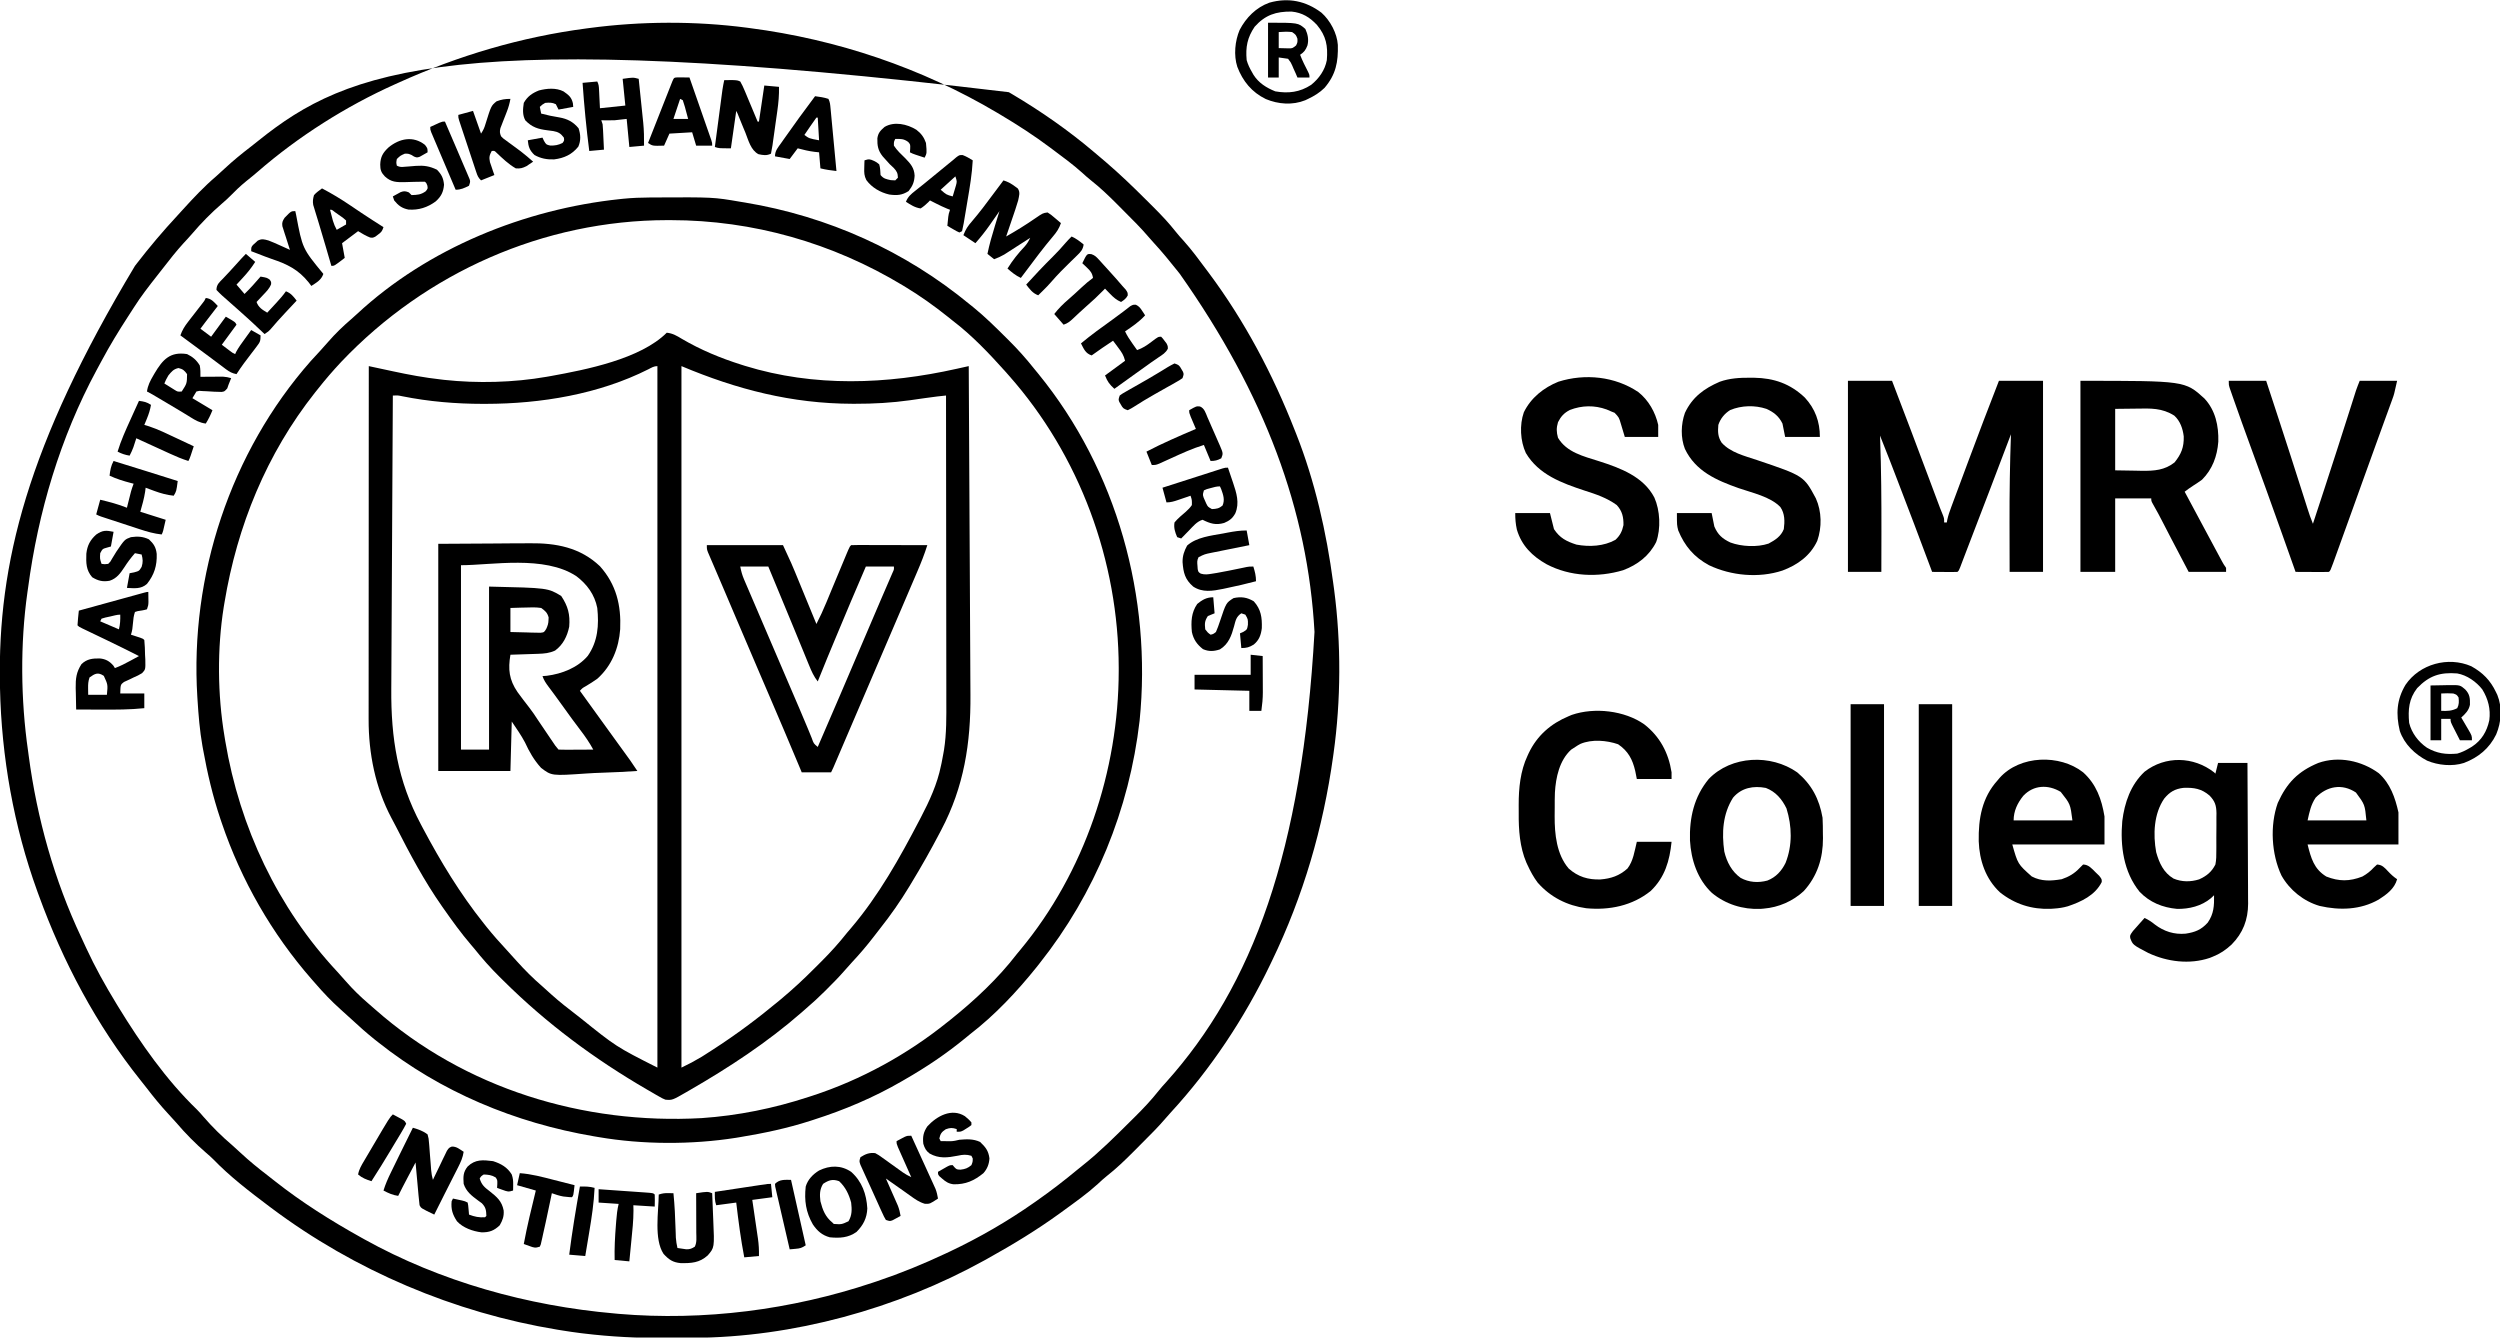
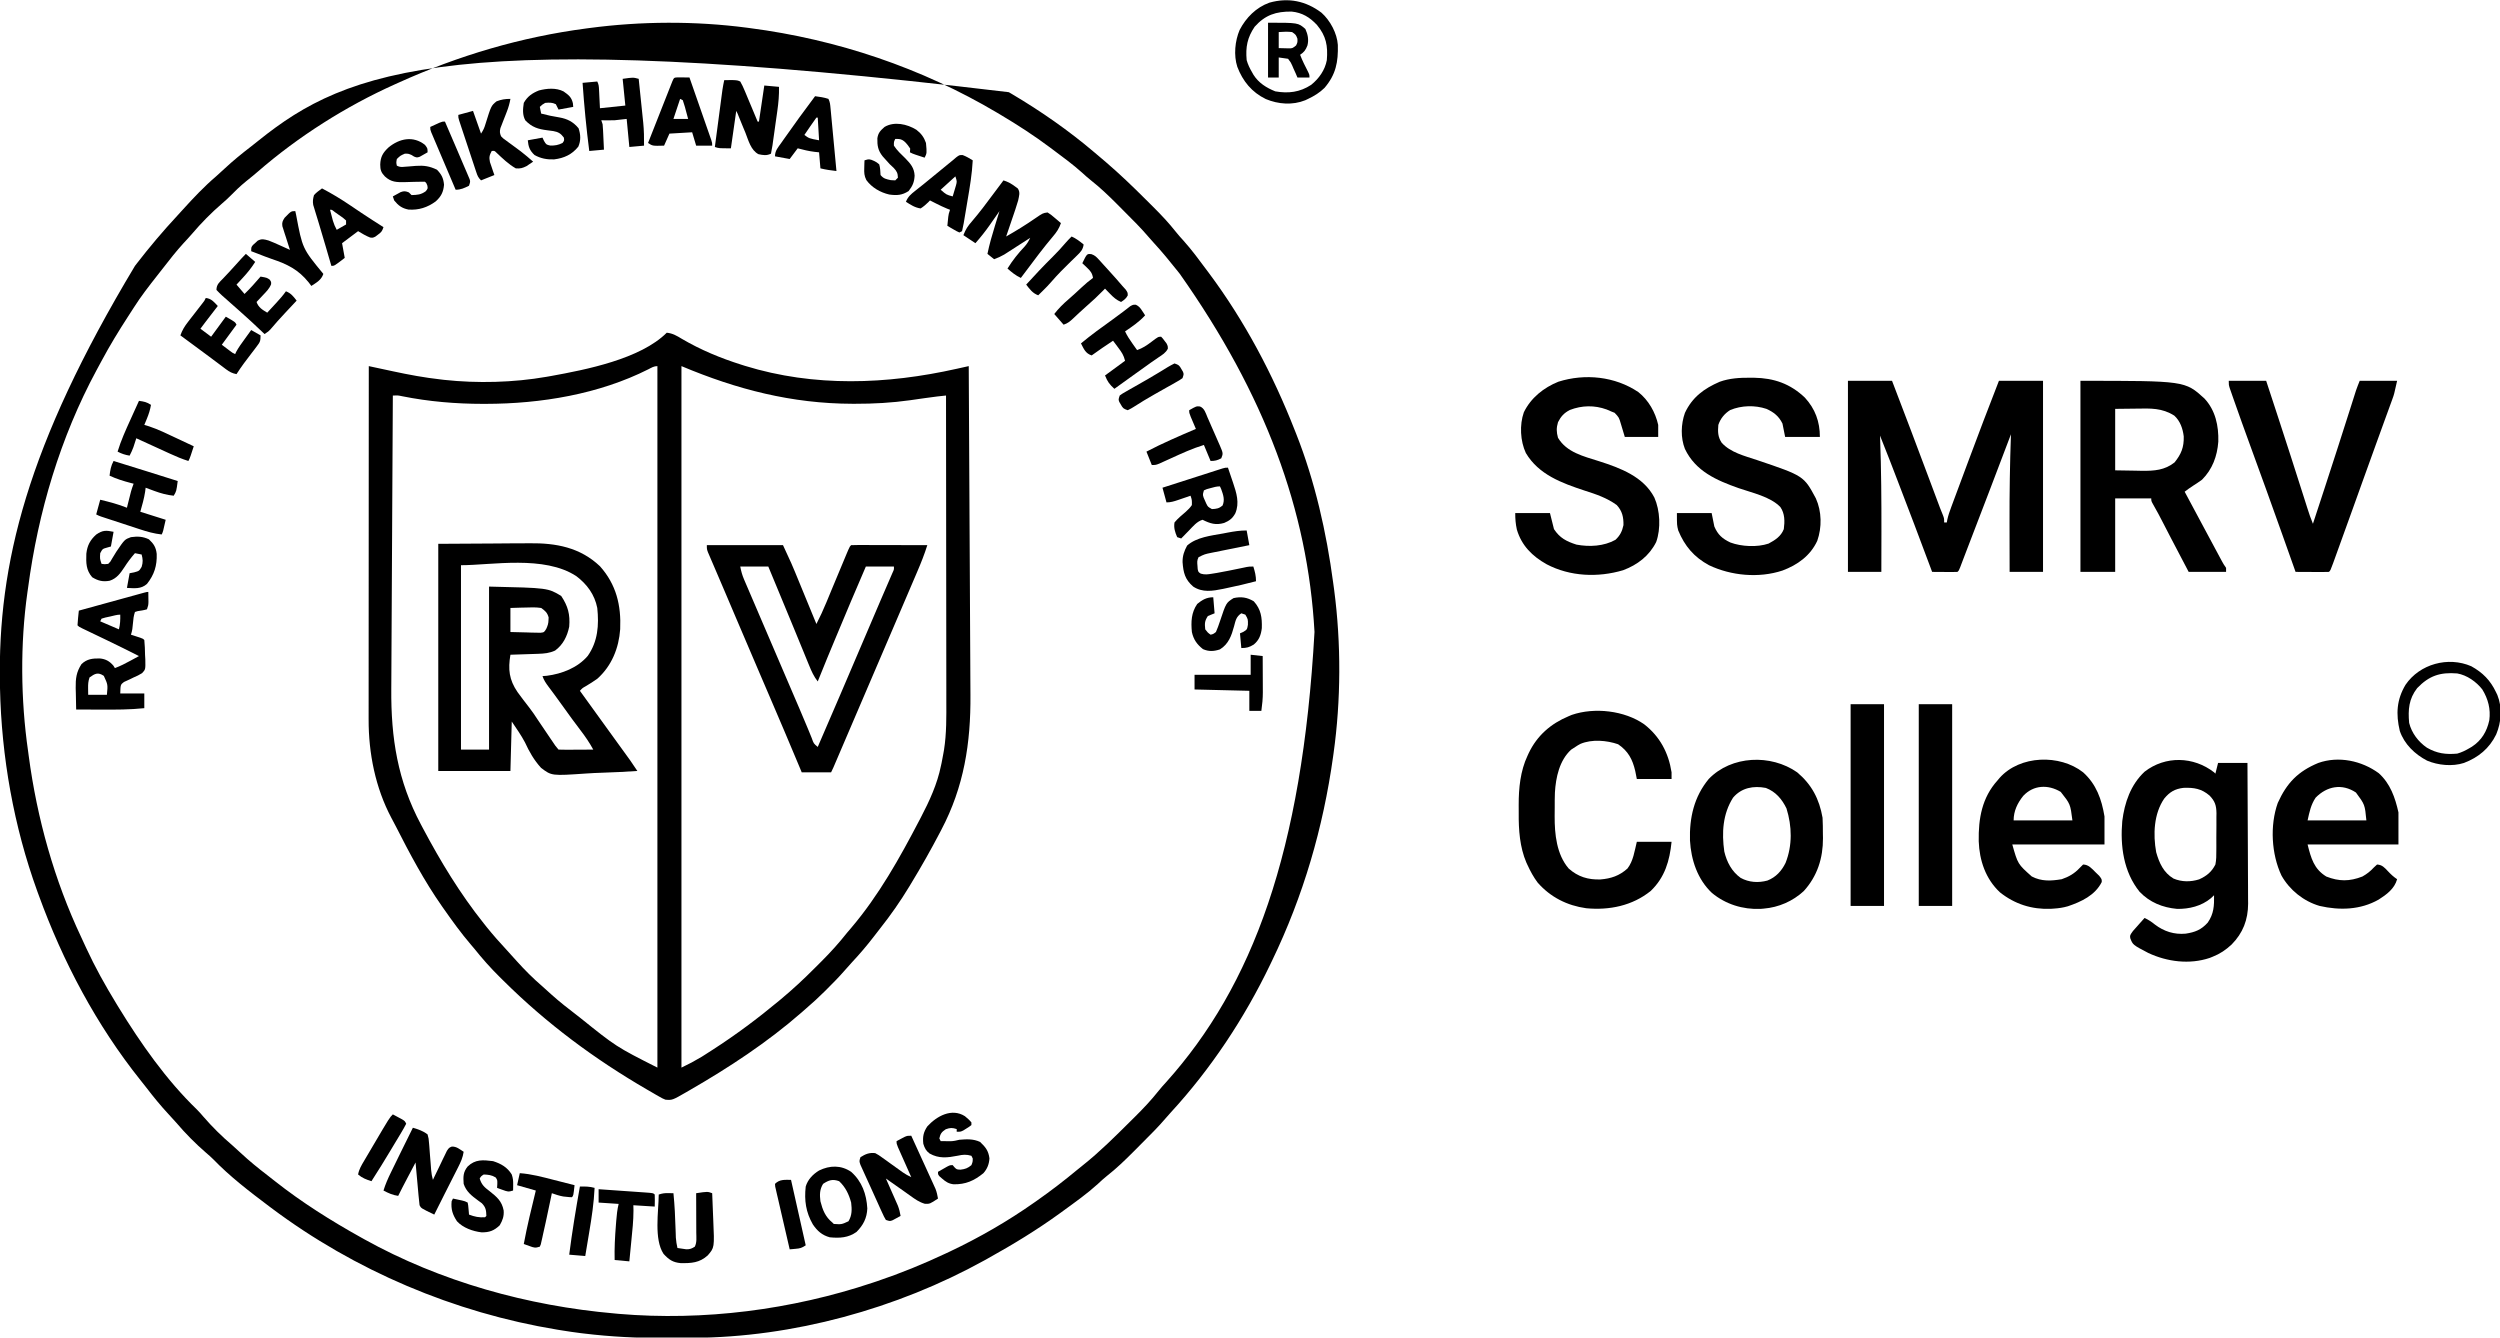
<svg xmlns="http://www.w3.org/2000/svg" version="1.1" width="1871" height="1001">
  <path d="M0 0 C0.824 0.485 1.648 0.97 2.497 1.47 C24.069 14.247 44.893 28.751 64 45 C64.534 45.451 65.068 45.901 65.618 46.365 C67.395 47.865 69.167 49.369 70.938 50.875 C71.463 51.321 71.988 51.766 72.529 52.225 C82.895 61.112 92.723 70.537 102.374 80.188 C104.191 82.004 106.016 83.81 107.842 85.617 C113.976 91.723 119.789 97.878 125.151 104.683 C126.936 106.919 128.805 109.027 130.75 111.125 C136.957 118.045 142.445 125.557 148 133 C148.807 134.078 148.807 134.078 149.631 135.178 C176.554 171.283 197.589 211.139 214 253 C214.373 253.939 214.746 254.878 215.131 255.846 C229.142 291.361 237.682 329.269 242.736 367.026 C242.988 368.908 243.246 370.788 243.505 372.669 C248.744 412.529 248.603 455.189 243 495 C242.901 495.717 242.801 496.435 242.699 497.174 C235.259 550.57 220.439 601.427 197 650 C196.526 650.99 196.052 651.981 195.563 653.001 C176.329 693.018 151.272 730.92 121.16 763.629 C119.991 764.912 118.829 766.203 117.709 767.529 C111.922 774.342 105.576 780.61 99.259 786.927 C97.263 788.924 95.276 790.93 93.289 792.936 C86.879 799.373 80.463 805.55 73.303 811.158 C70.944 813.045 68.754 815.047 66.562 817.125 C58.571 824.393 49.714 830.636 41 837 C39.879 837.819 39.879 837.819 38.734 838.655 C21.252 851.36 2.895 862.531 -16 873 C-16.772 873.43 -17.545 873.86 -18.341 874.304 C-83.585 910.407 -161.612 931.95 -236.398 932.203 C-237.065 932.206 -237.731 932.209 -238.418 932.212 C-241.962 932.227 -245.505 932.236 -249.049 932.24 C-251.901 932.245 -254.753 932.258 -257.604 932.281 C-277.936 932.441 -297.802 931.438 -318 929 C-319.303 928.843 -319.303 928.843 -320.633 928.682 C-325.104 928.127 -329.552 927.474 -334 926.75 C-335.303 926.541 -336.606 926.332 -337.948 926.116 C-415.022 913.458 -489.51 881.86 -552 835 C-552.612 834.541 -553.224 834.082 -553.854 833.609 C-568.217 822.788 -582.94 811.528 -595.453 798.551 C-597.106 796.893 -598.841 795.39 -600.625 793.875 C-608.697 786.904 -616.316 779.201 -623.211 771.066 C-625.037 768.957 -626.932 766.921 -628.839 764.885 C-634.833 758.467 -640.28 751.728 -645.629 744.769 C-646.975 743.032 -648.341 741.312 -649.715 739.598 C-682.764 698.297 -707.988 650.612 -726 601 C-726.568 599.45 -726.568 599.45 -727.147 597.869 C-744.688 549.468 -753.899 497.439 -755 446 C-755.022 444.991 -755.044 443.981 -755.066 442.941 C-756.686 353.022 -734.866 264.747 -654 130 C-653.578 129.451 -653.155 128.903 -652.72 128.337 C-643.127 115.91 -633.058 103.991 -622.375 92.488 C-620.991 90.99 -619.619 89.481 -618.25 87.969 C-610.29 79.182 -602.174 70.558 -593.137 62.859 C-591.006 61.005 -588.943 59.088 -586.882 57.157 C-580.512 51.21 -573.837 45.798 -566.928 40.495 C-564.919 38.937 -562.935 37.351 -560.953 35.758 C-495.337 -16.689 -414.691 -49.852 0 0 Z M-314 -48 C-314.649 -47.915 -315.299 -47.83 -315.968 -47.743 C-364.984 -41.311 -411.994 -27.424 -457 -7 C-457.813 -6.636 -458.627 -6.272 -459.465 -5.896 C-496.087 10.55 -531.747 33.131 -562.078 59.48 C-564.919 61.93 -567.82 64.282 -570.75 66.625 C-575.08 70.145 -579.011 73.904 -582.902 77.898 C-584.787 79.787 -586.716 81.526 -588.75 83.25 C-596.813 90.182 -604.402 97.892 -611.277 106 C-613.374 108.434 -615.564 110.771 -617.75 113.125 C-622.967 118.853 -627.728 124.868 -632.454 131.003 C-634.132 133.17 -635.828 135.322 -637.527 137.473 C-643.598 145.173 -649.566 152.859 -654.821 161.149 C-656.28 163.44 -657.762 165.715 -659.242 167.992 C-666.16 178.686 -672.771 189.468 -678.771 200.703 C-680.059 203.111 -681.366 205.508 -682.672 207.906 C-709.941 258.445 -726.465 314.219 -734 371 C-734.164 372.136 -734.327 373.272 -734.496 374.442 C-739.921 412.815 -739.525 454.671 -734 493 C-733.834 494.253 -733.667 495.506 -733.496 496.797 C-727.265 543.548 -714.355 589.805 -694.182 632.488 C-692.929 635.15 -691.707 637.824 -690.484 640.5 C-683.852 654.865 -676.23 668.494 -668 682 C-667.472 682.867 -666.945 683.733 -666.401 684.626 C-649.774 711.771 -630.544 739.285 -607.555 761.449 C-605.876 763.124 -604.35 764.882 -602.812 766.688 C-596.166 774.382 -588.848 781.593 -581.102 788.176 C-578.982 790.016 -576.932 791.922 -574.884 793.841 C-568.495 799.806 -561.807 805.252 -554.867 810.561 C-552.991 812.007 -551.135 813.475 -549.281 814.949 C-529.149 830.827 -507.378 844.535 -485 857 C-484.192 857.453 -483.384 857.906 -482.552 858.372 C-425.302 890.23 -360.091 908.302 -295 914 C-293.522 914.141 -293.522 914.141 -292.015 914.286 C-228.152 919.729 -162.693 911.255 -102 891 C-100.874 890.625 -99.748 890.25 -98.587 889.864 C-80.921 883.916 -63.862 876.94 -47 869 C-45.985 868.523 -44.97 868.047 -43.924 867.556 C-22.033 857.18 -0.811 844.962 19 831 C19.693 830.515 20.386 830.03 21.101 829.53 C31.498 822.231 41.492 814.545 51.265 806.431 C52.802 805.164 54.357 803.918 55.914 802.676 C68.267 792.819 79.441 781.66 90.64 770.535 C91.78 769.403 92.922 768.272 94.065 767.143 C100.466 760.814 106.521 754.427 112.109 747.359 C113.911 745.111 115.793 742.987 117.75 740.875 C182.351 668.84 219.519 568.994 228.773 403.962 C223.773 313.052 191.8 226.478 128 136 C127.198 134.986 127.198 134.986 126.38 133.952 C120.525 126.584 114.576 119.329 108.195 112.406 C107.007 111.104 105.826 109.795 104.688 108.449 C99.032 101.799 92.855 95.669 86.686 89.501 C84.763 87.576 82.848 85.643 80.934 83.709 C74.637 77.384 68.314 71.345 61.291 65.823 C59.061 64.049 56.964 62.187 54.875 60.25 C47.955 54.043 40.442 48.558 33 43 C31.914 42.185 31.914 42.185 30.806 41.353 C18.971 32.501 6.698 24.556 -6 17 C-6.844 16.496 -7.688 15.992 -8.558 15.473 C-65.44 -18.285 -128.485 -39.482 -194 -48 C-194.678 -48.09 -195.357 -48.18 -196.056 -48.272 C-234.773 -53.344 -275.318 -53.143 -314 -48 Z " fill="#000000" transform="translate(755,69)" />
  <path d="M0 0 C4.419 0.437 7.493 2.288 11.25 4.562 C25.457 12.906 40.302 19.046 56 24 C56.841 24.266 57.682 24.531 58.548 24.805 C110.403 40.806 164.598 38.754 217 27 C218.568 26.651 220.136 26.303 221.703 25.954 C222.509 25.775 223.315 25.596 224.146 25.412 C225.064 25.208 225.064 25.208 226 25 C226.197 58.954 226.377 92.908 226.535 126.862 C226.554 130.884 226.573 134.906 226.592 138.928 C226.596 139.729 226.6 140.53 226.603 141.354 C226.665 154.263 226.737 167.172 226.813 180.081 C226.892 193.359 226.958 206.637 227.013 219.915 C227.048 228.087 227.091 236.258 227.147 244.43 C227.184 250.058 227.21 255.686 227.227 261.315 C227.237 264.546 227.253 267.778 227.28 271.009 C227.575 307.125 222.416 339.911 205.5 372 C205.155 372.662 204.809 373.323 204.454 374.005 C197.717 386.915 190.557 399.551 183 412 C182.485 412.855 181.97 413.71 181.439 414.591 C174.78 425.599 167.54 435.942 159.555 446.027 C158.061 447.923 156.588 449.833 155.121 451.75 C149.939 458.493 144.526 464.887 138.703 471.086 C136.651 473.298 134.668 475.532 132.699 477.816 C128.835 482.252 124.732 486.416 120.562 490.562 C119.85 491.279 119.138 491.995 118.404 492.732 C113.767 497.362 108.973 501.735 104 506 C102.917 506.95 101.835 507.9 100.754 508.852 C75.016 531.302 46.53 549.964 17 567 C16.286 567.414 15.573 567.828 14.837 568.254 C4.14 574.421 4.14 574.421 -1 574 C-3.346 573.013 -3.346 573.013 -5.781 571.613 C-6.695 571.094 -7.609 570.574 -8.551 570.039 C-10.011 569.184 -10.011 569.184 -11.5 568.312 C-13.023 567.435 -13.023 567.435 -14.576 566.54 C-53.89 543.739 -89.864 517.068 -122.151 485.024 C-123.158 484.025 -124.167 483.027 -125.177 482.031 C-131.924 475.37 -138.096 468.42 -144 461 C-144.863 459.972 -145.732 458.949 -146.609 457.934 C-153.965 449.356 -160.518 440.247 -167 431 C-167.438 430.378 -167.876 429.756 -168.328 429.115 C-181.468 410.335 -192.289 390.044 -202.649 369.638 C-203.781 367.428 -204.938 365.237 -206.121 363.055 C-218.036 340.604 -223.191 314.722 -223.12 289.44 C-223.121 288.305 -223.122 287.17 -223.123 286.001 C-223.124 282.215 -223.119 278.429 -223.114 274.642 C-223.113 271.922 -223.113 269.201 -223.114 266.481 C-223.114 260.632 -223.111 254.783 -223.106 248.934 C-223.098 240.478 -223.095 232.022 -223.094 223.565 C-223.092 209.844 -223.085 196.123 -223.075 182.401 C-223.066 169.076 -223.059 155.751 -223.055 142.426 C-223.055 141.603 -223.054 140.781 -223.054 139.934 C-223.053 135.81 -223.052 131.686 -223.05 127.562 C-223.04 93.375 -223.022 59.187 -223 25 C-222.063 25.202 -221.125 25.404 -220.159 25.613 C-216.625 26.374 -213.089 27.132 -209.553 27.888 C-208.034 28.213 -206.514 28.54 -204.995 28.868 C-193.061 31.442 -181.144 33.66 -169 35 C-168.24 35.093 -167.48 35.186 -166.697 35.281 C-141.706 38.001 -114.735 37.326 -90 33 C-88.891 32.807 -87.782 32.613 -86.64 32.414 C-60.62 27.693 -19.749 19.749 0 0 Z M-13.693 27.336 C-50.753 46.045 -94.278 53.203 -135.438 53.25 C-136.491 53.252 -136.491 53.252 -137.565 53.254 C-157.823 53.246 -178.102 51.543 -197.98 47.551 C-201.144 46.88 -201.144 46.88 -205 47 C-205.174 77.31 -205.337 107.621 -205.484 137.931 C-205.502 141.522 -205.519 145.112 -205.537 148.703 C-205.541 149.418 -205.544 150.132 -205.548 150.869 C-205.605 162.393 -205.669 173.917 -205.736 185.441 C-205.805 197.293 -205.866 209.146 -205.919 220.999 C-205.949 227.645 -205.983 234.29 -206.026 240.936 C-206.067 247.209 -206.097 253.482 -206.12 259.756 C-206.13 262.041 -206.143 264.326 -206.161 266.611 C-206.438 303.412 -201.399 335.361 -184 368 C-183.528 368.893 -183.055 369.785 -182.568 370.705 C-169.283 395.728 -154.704 419.833 -137 442 C-136.264 442.929 -135.528 443.859 -134.77 444.816 C-129.968 450.791 -124.908 456.473 -119.695 462.086 C-117.223 464.759 -114.794 467.465 -112.375 470.188 C-106.31 476.934 -99.965 483.301 -93.074 489.203 C-90.798 491.175 -88.591 493.211 -86.375 495.25 C-80.174 500.837 -73.618 505.922 -67 511 C-66.389 511.473 -65.778 511.946 -65.149 512.434 C-37.844 534.384 -37.844 534.384 -7 550 C-7 376.75 -7 203.5 -7 25 C-9.64 25 -11.384 26.155 -13.693 27.336 Z M11 25 C11 198.25 11 371.5 11 550 C18.794 546.171 18.794 546.171 26.191 541.871 C27.065 541.317 27.938 540.763 28.838 540.192 C29.737 539.613 30.636 539.034 31.562 538.438 C32.516 537.826 33.47 537.215 34.453 536.585 C51.761 525.416 68.178 513.188 84 500 C84.505 499.58 85.01 499.161 85.53 498.728 C94.263 491.448 102.514 483.804 110.525 475.736 C112.322 473.928 114.13 472.131 115.939 470.334 C122.754 463.527 129.021 456.56 135 449 C136.024 447.786 137.053 446.577 138.09 445.375 C158.636 421.205 174.398 393.015 189 365 C189.358 364.319 189.716 363.638 190.084 362.937 C196.573 350.548 202.488 337.732 205.25 323.938 C205.397 323.277 205.544 322.616 205.695 321.936 C206.185 319.631 206.596 317.321 207 315 C207.169 314.05 207.339 313.101 207.513 312.122 C209.439 299.798 209.267 287.52 209.227 275.073 C209.226 272.578 209.227 270.083 209.228 267.588 C209.228 262.245 209.223 256.902 209.211 251.559 C209.195 243.835 209.19 236.11 209.187 228.386 C209.183 215.849 209.17 203.312 209.151 190.775 C209.132 178.607 209.118 166.438 209.11 154.269 C209.109 153.142 209.109 153.142 209.108 151.991 C209.106 148.219 209.103 144.447 209.101 140.675 C209.08 109.45 209.045 78.225 209 47 C207.572 47.156 206.144 47.314 204.716 47.471 C203.921 47.558 203.126 47.646 202.307 47.736 C199.286 48.082 196.279 48.502 193.27 48.938 C192.053 49.11 190.837 49.283 189.584 49.461 C187.089 49.818 184.594 50.177 182.1 50.539 C168.421 52.471 154.867 53.209 141.062 53.188 C139.987 53.187 139.987 53.187 138.889 53.186 C93.665 53.083 52.525 42.484 11 25 Z " fill="#000000" transform="translate(499,249)" />
-   <path d="M0 0 C1.066 -0.007 2.132 -0.014 3.23 -0.021 C47.375 -0.247 47.375 -0.247 67.5 3.203 C69.279 3.493 69.279 3.493 71.093 3.789 C133.2 14.107 190.932 40.03 239.5 80.203 C240.438 80.956 241.377 81.709 242.344 82.484 C250.815 89.41 258.566 97.053 266.312 104.766 C267.116 105.561 267.116 105.561 267.936 106.373 C274.929 113.314 281.385 120.46 287.5 128.203 C288.536 129.47 289.575 130.734 290.617 131.996 C349.488 204.146 375.715 299.379 366.375 391.641 C358.683 458.042 333.053 520.854 291.5 573.203 C290.773 574.125 290.046 575.046 289.297 575.996 C274.704 594.185 258.011 612.001 239.5 626.203 C238.389 627.111 237.281 628.023 236.176 628.938 C221.883 640.71 206.564 651.01 190.5 660.203 C189.778 660.623 189.057 661.042 188.313 661.475 C167.433 673.572 145.466 682.858 122.5 690.203 C121.564 690.507 120.629 690.811 119.665 691.124 C102.575 696.614 85.188 700.293 67.5 703.203 C66.415 703.384 65.329 703.565 64.211 703.751 C31.24 708.947 -5.605 708.859 -38.5 703.203 C-40.329 702.897 -40.329 702.897 -42.194 702.585 C-100.993 692.529 -156.609 669.468 -203.5 632.203 C-204.401 631.493 -205.302 630.783 -206.23 630.051 C-212.235 625.232 -217.939 620.142 -223.578 614.906 C-226.297 612.391 -229.047 609.917 -231.812 607.453 C-238.528 601.414 -244.62 595.051 -250.5 588.203 C-251.395 587.183 -252.291 586.164 -253.188 585.145 C-282.992 551.076 -305.957 511.057 -320.5 468.203 C-320.849 467.179 -321.198 466.155 -321.558 465.101 C-327.274 448.077 -331.307 430.865 -334.5 413.203 C-334.753 411.815 -334.753 411.815 -335.011 410.398 C-337.037 398.922 -337.947 387.384 -338.688 375.766 C-338.752 374.759 -338.752 374.759 -338.818 373.732 C-344.476 283.239 -314.087 190.655 -253.961 122.458 C-251.643 119.883 -249.29 117.345 -246.926 114.812 C-244.836 112.564 -242.812 110.282 -240.812 107.953 C-235.503 101.847 -229.737 96.291 -223.598 91.027 C-222.167 89.783 -220.759 88.514 -219.371 87.223 C-166.347 37.967 -93.883 8.69 -22.5 1.203 C-21.674 1.116 -20.849 1.028 -19.998 0.938 C-13.32 0.279 -6.708 0.03 0 0 Z M-231.075 122.968 C-237.175 129.485 -242.988 136.178 -248.5 143.203 C-249.252 144.136 -250.003 145.07 -250.777 146.031 C-287.021 191.85 -308.997 245.822 -318.5 303.203 C-318.681 304.283 -318.862 305.362 -319.048 306.475 C-324.021 337.737 -323.704 372.003 -318.5 403.203 C-318.301 404.419 -318.103 405.635 -317.898 406.887 C-307.053 471.479 -278.721 531.622 -233.926 579.594 C-231.836 581.842 -229.812 584.125 -227.812 586.453 C-222.58 592.471 -216.909 597.996 -210.855 603.184 C-209.073 604.712 -207.308 606.259 -205.551 607.816 C-138.489 666.906 -49.963 693.921 38.614 688.992 C65.725 687.151 92.701 681.663 118.5 673.203 C119.486 672.885 120.471 672.568 121.487 672.24 C158.041 660.305 192.577 641.322 222.5 617.203 C223.427 616.468 224.354 615.734 225.309 614.977 C243.149 600.654 260.552 584.365 274.5 566.203 C275.396 565.115 276.296 564.031 277.199 562.949 C325.166 505.132 350.687 429.054 350.75 354.266 C350.751 353.537 350.751 352.808 350.752 352.056 C350.636 272.151 321.591 193.129 268.5 133.203 C267.701 132.293 266.902 131.383 266.078 130.445 C253.878 116.843 241.064 103.284 226.5 92.203 C225.144 91.122 223.79 90.039 222.438 88.953 C212.513 81.035 202.348 73.8 191.5 67.203 C190.762 66.754 190.024 66.304 189.264 65.841 C136.553 34.009 77.14 16.996 15.5 16.953 C14.623 16.952 13.746 16.952 12.843 16.951 C-79.582 17.063 -167.536 56.103 -231.075 122.968 Z " fill="#000000" transform="translate(486.5,147.797)" />
  <path d="M0 0 C13.881 -0.083 27.761 -0.165 42.062 -0.25 C46.416 -0.286 50.769 -0.323 55.254 -0.36 C60.645 -0.378 60.645 -0.378 63.184 -0.382 C64.925 -0.388 66.666 -0.402 68.407 -0.422 C88.104 -0.643 106.112 2.643 121.004 16.77 C133.216 30.416 136.945 46.022 136.148 63.882 C135.157 78.066 129.737 91.452 119 101 C116.17 102.999 113.305 104.831 110.32 106.59 C107.917 107.925 107.917 107.925 106 110 C106.326 110.451 106.651 110.902 106.987 111.367 C112.092 118.435 117.196 125.502 122.301 132.57 C122.83 133.304 123.36 134.037 123.906 134.792 C124.971 136.268 126.037 137.744 127.102 139.219 C129.92 143.123 132.741 147.024 135.566 150.922 C136.152 151.73 136.737 152.538 137.34 153.371 C138.455 154.911 139.571 156.45 140.688 157.988 C141.194 158.688 141.701 159.388 142.223 160.109 C142.664 160.717 143.105 161.326 143.559 161.952 C145.423 164.601 147.206 167.303 149 170 C140.3 170.584 131.607 171.026 122.891 171.295 C118.841 171.425 114.805 171.6 110.762 171.886 C84.83 173.675 84.83 173.675 76.923 167.659 C71.748 161.987 68.086 155.618 64.904 148.632 C62.04 143.169 58.422 138.133 55 133 C54.67 145.21 54.34 157.42 54 170 C36.18 170 18.36 170 0 170 C0 113.9 0 57.8 0 0 Z M17 16 C17 61.54 17 107.08 17 154 C23.93 154 30.86 154 38 154 C38 113.74 38 73.48 38 32 C82 33 82 33 92 39 C97.107 46.712 98.745 52.794 98 62 C96.525 69.157 93.407 75.507 87.438 79.875 C83.172 81.844 79.389 82.162 74.703 82.316 C73.498 82.358 72.293 82.4 71.051 82.443 C69.797 82.483 68.542 82.522 67.25 82.562 C65.98 82.606 64.711 82.649 63.402 82.693 C60.268 82.799 57.134 82.901 54 83 C52.16 93.948 52.966 101.617 59.318 110.955 C62.183 114.87 65.103 118.735 68.099 122.551 C70.334 125.431 72.336 128.376 74.312 131.438 C77.47 136.223 80.692 140.961 83.938 145.688 C84.423 146.396 84.909 147.105 85.409 147.836 C87.521 151.065 87.521 151.065 90 154 C91.927 154.087 93.857 154.107 95.785 154.098 C96.955 154.094 98.125 154.091 99.33 154.088 C100.562 154.08 101.793 154.071 103.062 154.062 C104.298 154.058 105.534 154.053 106.807 154.049 C109.871 154.037 112.936 154.021 116 154 C113.165 148.794 109.985 144.132 106.375 139.438 C102.069 133.769 97.851 128.056 93.74 122.245 C91.515 119.105 89.262 115.989 86.969 112.898 C86.464 112.217 85.958 111.535 85.438 110.832 C84.458 109.514 83.476 108.198 82.49 106.885 C80.548 104.268 79.038 102.113 78 99 C79.073 98.918 80.145 98.835 81.25 98.75 C92.627 97.283 104.319 92.746 111.875 83.875 C119.478 73.019 120.332 60.851 119 48 C117.028 37.999 111.366 30.276 103.312 24.188 C79.288 8.379 39.887 16 17 16 Z M54 48 C54 53.94 54 59.88 54 66 C58.105 66.135 62.206 66.234 66.312 66.312 C68.063 66.375 68.063 66.375 69.85 66.439 C70.968 66.456 72.086 66.472 73.238 66.488 C74.27 66.514 75.302 66.541 76.365 66.568 C79.22 66.251 79.22 66.251 80.831 63.598 C81.915 61.189 82.458 59.614 82.5 57 C82.546 56.041 82.546 56.041 82.594 55.062 C81.551 51.442 80.078 50.178 77 48 C73.045 47.388 69.178 47.529 65.188 47.688 C64.113 47.71 63.039 47.733 61.932 47.756 C59.287 47.815 56.643 47.904 54 48 Z " fill="#000000" transform="translate(328,407)" />
  <path d="M0 0 C10.89 0 21.78 0 33 0 C42.516 24.742 51.852 49.549 61.144 74.376 C62.186 77.159 63.227 79.941 64.269 82.723 C64.995 84.663 65.721 86.604 66.446 88.545 C66.885 89.717 67.324 90.889 67.776 92.097 C68.159 93.12 68.542 94.144 68.936 95.198 C69.635 97.039 70.369 98.868 71.139 100.681 C72 103 72 103 72 106 C72.66 106 73.32 106 74 106 C74.117 105.309 74.235 104.618 74.356 103.906 C75.081 100.636 76.142 97.639 77.31 94.499 C77.544 93.865 77.779 93.231 78.02 92.578 C78.798 90.48 79.58 88.385 80.363 86.289 C80.916 84.801 81.469 83.313 82.022 81.825 C83.187 78.689 84.355 75.553 85.525 72.418 C86.986 68.502 88.443 64.583 89.898 60.664 C97.431 40.376 105.147 20.167 113 0 C123.89 0 134.78 0 146 0 C146 47.19 146 94.38 146 143 C137.75 143 129.5 143 121 143 C120.977 134.591 120.959 126.181 120.948 117.772 C120.943 113.863 120.936 109.954 120.925 106.045 C120.861 84.01 121.213 62.021 122 40 C121.795 40.54 121.591 41.08 121.38 41.636 C111.077 68.797 100.761 95.953 90.293 123.051 C89.024 126.336 87.762 129.623 86.515 132.916 C86.064 134.102 85.613 135.289 85.148 136.512 C84.756 137.552 84.363 138.591 83.958 139.663 C83 142 83 142 82 143 C80.584 143.087 79.164 143.107 77.746 143.098 C76.892 143.094 76.038 143.091 75.158 143.088 C74.26 143.08 73.363 143.071 72.438 143.062 C71.536 143.058 70.634 143.053 69.705 143.049 C67.47 143.037 65.235 143.021 63 143 C62.65 142.061 62.301 141.121 61.94 140.153 C53.849 118.432 45.637 96.758 37.312 75.125 C36.878 73.995 36.443 72.865 35.995 71.7 C34.744 68.448 33.491 65.197 32.238 61.945 C31.869 60.986 31.5 60.027 31.119 59.039 C28.791 53.008 26.415 46.997 24 41 C24.03 41.78 24.061 42.561 24.092 43.365 C24.945 66.514 25.089 89.651 25.062 112.812 C25.062 113.558 25.061 114.304 25.06 115.072 C25.048 124.381 25.027 133.691 25 143 C16.75 143 8.5 143 0 143 C0 95.81 0 48.62 0 0 Z " fill="#000000" transform="translate(1383,285)" />
  <path d="M0 0 C18.81 0 37.62 0 57 0 C63.75 14.624 63.75 14.624 65.965 20.016 C66.452 21.197 66.939 22.378 67.44 23.595 C67.934 24.801 68.428 26.007 68.938 27.25 C69.461 28.522 69.985 29.795 70.509 31.067 C71.536 33.564 72.562 36.061 73.587 38.558 C75.166 42.404 76.75 46.248 78.334 50.091 C79.558 53.06 80.779 56.03 82 59 C84.715 53.687 87.193 48.353 89.461 42.836 C89.774 42.081 90.087 41.327 90.41 40.549 C91.401 38.159 92.388 35.767 93.375 33.375 C100.974 15.004 100.974 15.004 104.414 6.914 C104.891 5.792 105.367 4.67 105.858 3.514 C107 1 107 1 108 0 C109.78 -0.094 111.564 -0.117 113.346 -0.114 C115.058 -0.113 115.058 -0.113 116.804 -0.113 C118.045 -0.108 119.287 -0.103 120.566 -0.098 C122.462 -0.096 122.462 -0.096 124.396 -0.093 C127.761 -0.089 131.126 -0.08 134.492 -0.069 C137.923 -0.058 141.355 -0.054 144.787 -0.049 C151.525 -0.038 158.262 -0.021 165 0 C162.885 6.751 160.312 13.226 157.52 19.723 C156.858 21.272 156.858 21.272 156.184 22.853 C154.73 26.258 153.271 29.66 151.812 33.062 C150.782 35.473 149.751 37.884 148.721 40.296 C146.023 46.609 143.32 52.92 140.615 59.23 C139.045 62.895 137.476 66.56 135.907 70.225 C130.426 83.026 124.941 95.825 119.451 108.622 C115.916 116.862 112.385 125.105 108.855 133.348 C107.393 136.763 105.93 140.178 104.468 143.594 C103.537 145.767 102.606 147.941 101.676 150.115 C100.4 153.095 99.124 156.075 97.848 159.055 C97.47 159.938 97.092 160.822 96.702 161.732 C96.359 162.534 96.015 163.337 95.66 164.164 C95.362 164.861 95.063 165.558 94.756 166.276 C94.205 167.533 93.614 168.772 93 170 C85.74 170 78.48 170 71 170 C70.34 168.412 69.68 166.824 69 165.188 C61.65 147.558 54.158 129.99 46.625 112.438 C44.54 107.58 42.455 102.721 40.371 97.863 C40.109 97.253 39.847 96.642 39.577 96.012 C33.591 82.06 27.636 68.094 21.688 54.125 C20.995 52.499 20.995 52.499 20.288 50.84 C18.082 45.659 15.877 40.477 13.677 35.294 C11.76 30.778 9.827 26.268 7.889 21.761 C6.87 19.38 5.851 16.998 4.832 14.617 C4.349 13.499 3.865 12.381 3.367 11.229 C2.926 10.196 2.485 9.162 2.031 8.097 C1.638 7.184 1.245 6.27 0.84 5.329 C0 3 0 3 0 0 Z M25 16 C25.738 19.688 26.408 22.284 27.844 25.636 C28.228 26.538 28.612 27.44 29.007 28.37 C29.429 29.347 29.851 30.325 30.285 31.332 C30.951 32.892 30.951 32.892 31.631 34.483 C33.104 37.928 34.583 41.37 36.062 44.812 C37.093 47.22 38.123 49.627 39.153 52.034 C41.595 57.744 44.043 63.451 46.492 69.157 C49.798 76.857 53.098 84.56 56.398 92.262 C57.201 94.137 58.005 96.012 58.808 97.887 C59.07 98.498 59.332 99.108 59.601 99.737 C61.375 103.877 63.151 108.015 64.928 112.154 C65.404 113.264 65.881 114.374 66.371 115.517 C67.294 117.668 68.218 119.818 69.143 121.968 C71.258 126.897 73.352 131.832 75.395 136.792 C75.764 137.684 76.133 138.576 76.513 139.495 C77.196 141.152 77.873 142.81 78.543 144.472 C79.924 148.444 79.924 148.444 83 151 C94.317 124.888 105.545 98.74 116.678 72.549 C121.03 62.312 125.388 52.078 129.793 41.863 C130.154 41.026 130.515 40.188 130.887 39.325 C132.532 35.506 134.181 31.688 135.837 27.873 C136.401 26.566 136.964 25.26 137.527 23.953 C138.25 22.285 138.25 22.285 138.988 20.583 C140.122 18.152 140.122 18.152 140 16 C133.07 16 126.14 16 119 16 C111.356 33.649 103.896 51.371 96.5 69.125 C96.06 70.181 95.62 71.236 95.167 72.324 C93.891 75.385 92.617 78.446 91.344 81.508 C90.776 82.872 90.776 82.872 90.196 84.264 C87.748 90.157 85.355 96.07 83 102 C80.088 98.299 78.345 94.421 76.586 90.082 C76.259 89.288 75.931 88.494 75.594 87.676 C74.516 85.057 73.445 82.435 72.375 79.812 C71.627 77.992 70.878 76.172 70.129 74.352 C68.559 70.536 66.991 66.719 65.425 62.901 C61.833 54.152 58.204 45.418 54.577 36.683 C52.757 32.298 50.939 27.913 49.121 23.527 C48.091 21.043 47.061 18.559 46 16 C39.07 16 32.14 16 25 16 Z " fill="#000000" transform="translate(529,408)" />
  <path d="M0 0 C78.253 0 78.253 0 92.812 13.25 C101.074 22.136 103.502 33.695 103.184 45.535 C102.379 56.341 98.779 66.221 91 74 C88.776 75.625 86.515 77.139 84.184 78.605 C82.037 79.976 80.029 81.462 78 83 C82.644 91.677 87.291 100.353 91.942 109.026 C92.979 110.961 94.016 112.895 95.052 114.83 C96.97 118.408 98.891 121.985 100.812 125.562 C101.404 126.667 101.996 127.772 102.606 128.91 C103.155 129.931 103.704 130.952 104.27 132.004 C104.75 132.899 105.231 133.795 105.726 134.717 C107.051 137.162 107.051 137.162 109 140 C109 140.99 109 141.98 109 143 C99.76 143 90.52 143 81 143 C76.426 134.338 71.859 125.674 67.359 116.973 C67.05 116.375 66.741 115.777 66.422 115.161 C64.887 112.194 63.354 109.225 61.824 106.255 C58.326 99.475 58.326 99.475 54.586 92.828 C53 90 53 90 53 88 C44.09 88 35.18 88 26 88 C26 106.15 26 124.3 26 143 C17.42 143 8.84 143 0 143 C0 95.81 0 48.62 0 0 Z M26 21 C26 36.18 26 51.36 26 67 C33.611 67.124 33.611 67.124 41.375 67.25 C42.955 67.286 44.534 67.323 46.162 67.36 C55.262 67.432 63.053 66.917 70.438 61.07 C75.472 54.802 77.508 49.769 77.312 41.66 C76.626 35.82 74.677 30.102 70.25 26.062 C61.047 20.222 52.517 20.638 42 20.812 C36.72 20.874 31.44 20.936 26 21 Z " fill="#000000" transform="translate(1557,285)" />
  <path d="M0 0 C0.495 0.495 0.495 0.495 1 1 C1.66 -1.64 2.32 -4.28 3 -7 C10.26 -7 17.52 -7 25 -7 C25.091 7.656 25.164 22.313 25.207 36.97 C25.228 43.776 25.256 50.582 25.302 57.389 C25.346 63.963 25.369 70.538 25.38 77.113 C25.387 79.615 25.401 82.117 25.423 84.619 C25.452 88.137 25.456 91.655 25.454 95.173 C25.468 96.196 25.483 97.219 25.498 98.272 C25.429 110.401 21.627 120.305 13.117 128.902 C8.803 132.904 4.479 135.852 -1 138 C-1.741 138.299 -2.482 138.598 -3.246 138.906 C-18.332 143.99 -35.136 141.81 -49.25 135.188 C-60.809 129.13 -60.809 129.13 -62.72 124.109 C-63 122 -63 122 -60.691 118.766 C-59.661 117.583 -58.618 116.411 -57.562 115.25 C-56.769 114.347 -56.769 114.347 -55.959 113.426 C-54.651 111.941 -53.327 110.469 -52 109 C-49.083 110.349 -46.741 111.915 -44.25 113.938 C-37.454 119.098 -29.835 121.533 -21.262 120.75 C-14.257 119.688 -9.59 117.878 -4.75 112.5 C-0.152 105.931 0.135 99.836 0 92 C-0.784 92.743 -1.567 93.485 -2.375 94.25 C-9.384 100.096 -18.681 102.383 -27.672 102.211 C-38.512 101.229 -48.194 97.327 -55.75 89.375 C-67.756 74.481 -70.328 55.027 -68.691 36.508 C-66.981 22.673 -62.409 9.274 -51.977 -0.469 C-36.384 -12.548 -15.323 -11.902 0 0 Z M-37.312 19.688 C-45.118 31.057 -45.699 46.581 -43.316 59.789 C-41.036 67.87 -37.795 75.051 -30.375 79.5 C-24.205 82.126 -17.534 82.108 -11.184 80.117 C-5.605 77.607 -1.805 74.566 1 69 C1.714 65.492 1.726 62.072 1.699 58.5 C1.706 57.505 1.714 56.511 1.721 55.486 C1.729 53.392 1.724 51.297 1.707 49.203 C1.688 46.009 1.727 42.819 1.771 39.625 C1.772 37.583 1.769 35.542 1.762 33.5 C1.777 32.552 1.792 31.604 1.808 30.627 C1.706 24.806 0.709 21.62 -3.366 17.4 C-9.385 12.242 -15.014 11.334 -22.879 11.625 C-29.309 12.398 -33.226 14.695 -37.312 19.688 Z " fill="#000000" transform="translate(1657,578)" />
  <path d="M0 0 C0.965 0.005 1.929 0.01 2.923 0.015 C17.827 0.26 29.964 4.511 40.863 14.863 C48.626 23.269 52.125 32.948 52.125 44.312 C43.545 44.312 34.965 44.312 26.125 44.312 C25.465 41.013 24.805 37.712 24.125 34.312 C21.414 28.786 17.644 25.797 12.125 23.312 C3.469 20.427 -6.474 20.683 -14.957 24.168 C-19.226 26.816 -22.3 30.587 -23.875 35.312 C-24.299 40.403 -24.292 44.222 -21.363 48.66 C-14.749 56.003 -4.149 58.526 4.917 61.567 C40.07 73.437 40.07 73.437 49.125 90.312 C53.537 100.115 53.717 111.965 50.16 122.074 C44.991 133.251 35.385 140.103 24.125 144.312 C6.446 150.152 -14.247 148.211 -30.875 140.312 C-42.057 134.221 -49.027 126.055 -53.875 114.312 C-54.875 110.312 -54.875 110.312 -54.875 101.312 C-46.295 101.312 -37.715 101.312 -28.875 101.312 C-28.215 104.612 -27.555 107.912 -26.875 111.312 C-24.213 117.557 -20.854 120.478 -14.875 123.312 C-6.59 126.419 5.285 127.001 13.75 124.125 C18.719 121.456 22.973 118.75 25.125 113.312 C25.885 107.538 25.955 101.718 22.551 96.793 C14.988 88.94 1.363 86.142 -8.711 82.621 C-25.333 76.754 -40.867 69.988 -48.875 53.312 C-52.183 44.9 -51.879 34.774 -48.875 26.312 C-43.377 14.557 -34.558 8.077 -22.841 3.02 C-15.428 0.353 -7.808 -0.047 0 0 Z " fill="#000000" transform="translate(1309.875,282.688)" />
  <path d="M0 0 C7.652 6.055 12.785 15.129 14.902 24.594 C14.902 27.564 14.902 30.534 14.902 33.594 C6.652 33.594 -1.598 33.594 -10.098 33.594 C-11.562 28.711 -11.562 28.711 -13.027 23.828 C-14.438 19.017 -14.438 19.017 -17.723 15.531 C-18.898 15.067 -18.898 15.067 -20.098 14.594 C-21.294 14.078 -22.49 13.562 -23.723 13.031 C-32.777 9.751 -42.207 9.927 -51.207 13.41 C-55.54 15.623 -57.943 18.285 -60.098 22.594 C-61.358 26.86 -61.285 29.914 -60.098 34.219 C-53.6 45.184 -40.92 48.08 -29.431 51.741 C-13.527 56.836 3.861 63.237 12.027 78.969 C16.321 88.59 16.976 102.269 13.402 112.219 C8.227 122.606 -0.633 129.328 -11.348 133.344 C-30.174 138.965 -51.068 138.083 -68.547 128.913 C-79.32 122.881 -87.36 114.935 -90.902 102.848 C-91.821 98.614 -92.098 94.967 -92.098 90.594 C-83.518 90.594 -74.938 90.594 -66.098 90.594 C-65.108 94.554 -64.118 98.514 -63.098 102.594 C-58.715 109.273 -53.762 111.763 -46.297 114.176 C-36.628 116.013 -25.765 115.441 -17.098 110.594 C-13.642 107.391 -12.071 104.193 -11.098 99.594 C-11.001 93.609 -11.975 89.119 -16.098 84.594 C-23.502 79.187 -31.633 76.48 -40.285 73.719 C-57.245 68.111 -74.553 61.825 -84.16 45.613 C-88.334 36.623 -88.959 24.63 -85.66 15.156 C-80.397 4.336 -70.818 -3.29 -59.836 -7.723 C-39.834 -14.038 -17.483 -11.721 0 0 Z " fill="#000000" transform="translate(1226.098,293.406)" />
  <path d="M0 0 C11.661 9.107 18.13 21.222 20.426 35.895 C20.426 37.545 20.426 39.195 20.426 40.895 C11.846 40.895 3.266 40.895 -5.574 40.895 C-5.966 38.915 -6.358 36.935 -6.762 34.895 C-8.8 26.132 -12.076 19.993 -19.574 14.895 C-28.081 11.948 -39.208 11.015 -47.699 14.582 C-49.746 15.676 -49.746 15.676 -51.574 16.895 C-52.626 17.575 -53.678 18.256 -54.762 18.957 C-63.488 26.956 -66.218 39.683 -66.875 51.05 C-67.018 54.709 -67.041 58.364 -67.02 62.025 C-67.012 64.261 -67.041 66.495 -67.072 68.73 C-67.137 82.124 -65.635 97.327 -56.574 107.895 C-49.575 114.101 -42.09 116.359 -32.859 116.074 C-24.906 115.449 -18.598 113.324 -12.574 107.895 C-8.152 102.152 -7.293 94.77 -5.574 87.895 C3.006 87.895 11.586 87.895 20.426 87.895 C19.008 102.073 15.427 114.488 4.863 124.645 C-8.887 135.768 -26.157 139.264 -43.453 137.621 C-57.731 135.648 -70.282 129.313 -79.824 118.395 C-82.906 114.257 -85.243 109.941 -87.387 105.27 C-87.665 104.68 -87.943 104.09 -88.229 103.482 C-93.194 91.859 -94.08 78.949 -93.965 66.467 C-93.949 64.394 -93.965 62.323 -93.984 60.25 C-94.006 47.808 -92.755 34.907 -87.387 23.52 C-87.086 22.861 -86.784 22.202 -86.474 21.524 C-80.196 8.366 -69.932 -0.53 -56.574 -6.105 C-55.814 -6.426 -55.053 -6.747 -54.27 -7.078 C-37.225 -12.932 -14.66 -10.316 0 0 Z " fill="#000000" transform="translate(1230.574,542.105)" />
  <path d="M0 0 C9.24 0 18.48 0 28 0 C30.502 7.624 33.003 15.249 35.5 22.875 C35.877 24.027 36.255 25.18 36.644 26.367 C43.186 46.354 49.628 66.372 55.996 86.416 C56.319 87.428 56.641 88.441 56.973 89.485 C57.573 91.369 58.172 93.253 58.768 95.138 C60.048 99.155 61.351 103.115 63 107 C65.503 99.376 68.003 91.751 70.5 84.125 C70.877 82.973 71.255 81.82 71.644 80.633 C78.186 60.646 84.628 40.628 90.996 20.584 C91.319 19.572 91.641 18.559 91.973 17.515 C92.573 15.631 93.172 13.747 93.768 11.862 C94.034 11.027 94.3 10.192 94.574 9.332 C94.802 8.612 95.031 7.892 95.266 7.15 C96.09 4.735 97.052 2.369 98 0 C107.24 0 116.48 0 126 0 C123.75 10.124 123.75 10.124 122.486 13.596 C122.199 14.392 121.912 15.188 121.616 16.009 C121.151 17.275 121.151 17.275 120.676 18.566 C120.341 19.49 120.007 20.413 119.663 21.365 C118.551 24.433 117.432 27.497 116.312 30.562 C115.522 32.741 114.732 34.919 113.942 37.098 C112.673 40.599 111.404 44.099 110.133 47.599 C106.714 57.014 103.321 66.439 99.938 75.867 C99.683 76.577 99.428 77.287 99.165 78.018 C97.133 83.683 95.1 89.347 93.069 95.012 C83.295 122.258 83.295 122.258 78.887 134.316 C78.603 135.099 78.319 135.882 78.026 136.688 C76.117 141.883 76.117 141.883 75 143 C73.146 143.087 71.289 143.107 69.434 143.098 C68.309 143.094 67.184 143.091 66.025 143.088 C64.841 143.08 63.657 143.071 62.438 143.062 C61.25 143.058 60.062 143.053 58.838 143.049 C55.892 143.037 52.946 143.021 50 143 C49.781 142.383 49.563 141.766 49.337 141.13 C46.478 133.065 43.615 125.001 40.75 116.938 C40.516 116.28 40.283 115.622 40.042 114.945 C32.081 92.542 24.016 70.179 15.839 47.853 C11.793 36.794 7.807 25.715 3.922 14.598 C3.528 13.481 3.135 12.364 2.729 11.213 C2.371 10.181 2.013 9.149 1.644 8.086 C1.325 7.175 1.007 6.263 0.679 5.324 C0 3 0 3 0 0 Z " fill="#000000" transform="translate(1668,285)" />
  <path d="M0 0 C9.895 8.937 13.85 20.102 16 33 C16 39.93 16 46.86 16 54 C-6.77 54 -29.54 54 -53 54 C-48.878 68.649 -48.878 68.649 -38.438 77.938 C-31.167 81.761 -23.946 81.34 -16 80 C-10.667 78.186 -6.474 75.743 -2.625 71.625 C-1.759 70.759 -0.892 69.892 0 69 C4.153 69.08 6.51 72.042 9.312 74.812 C10.216 75.685 11.12 76.558 12.051 77.457 C14 80 14 80 13.945 82.113 C8.963 92.058 -1.322 96.844 -11.41 100.254 C-15.031 101.297 -18.224 101.76 -22 102 C-22.722 102.052 -23.444 102.103 -24.188 102.156 C-38.412 102.718 -51.166 98.65 -62.25 89.812 C-72.979 79.787 -77.61 65.959 -78.121 51.598 C-78.414 34.619 -75.718 18.938 -64 6 C-63.478 5.375 -62.956 4.75 -62.418 4.105 C-47.24 -12.846 -17.458 -13.661 0 0 Z M-44.75 17.562 C-49.135 22.991 -52 28.982 -52 36 C-37.48 36 -22.96 36 -8 36 C-9.563 23.73 -9.563 23.73 -16.742 14.66 C-26.152 8.986 -37.056 9.424 -44.75 17.562 Z " fill="#000000" transform="translate(1559,578)" />
  <path d="M0 0 C8.592 7.745 12.262 18.315 14.707 29.32 C14.707 37.24 14.707 45.16 14.707 53.32 C-7.733 53.32 -30.173 53.32 -53.293 53.32 C-50.706 63.667 -48.509 71.665 -39.293 77.32 C-29.712 81.097 -21.876 81.033 -12.293 77.32 C-8.781 75.332 -6.422 73.459 -3.668 70.508 C-2.884 69.786 -2.1 69.064 -1.293 68.32 C2.502 68.555 4.258 70.581 6.77 73.258 C9.046 75.666 10.93 77.469 13.707 79.32 C11.772 86.417 5.858 90.786 -0.105 94.57 C-13.744 102.331 -29.273 102.761 -44.293 99.32 C-56.236 95.846 -66.718 87.459 -72.832 76.582 C-80.393 60.598 -81.58 39.012 -75.617 22.254 C-68.814 7.182 -60.451 -1.368 -45.293 -7.68 C-30.065 -13.075 -12.786 -9.366 0 0 Z M-47.293 18.32 C-50.87 23.698 -51.87 28.915 -53.293 35.32 C-38.773 35.32 -24.253 35.32 -9.293 35.32 C-10.429 23.489 -10.429 23.489 -17.105 14.445 C-27.509 7.509 -38.807 9.642 -47.293 18.32 Z " fill="#000000" transform="translate(1780.293,578.68)" />
  <path d="M0 0 C10.896 9.165 16.57 19.991 19 34 C19.242 38.018 19.231 42.038 19.25 46.062 C19.271 47.132 19.291 48.201 19.312 49.303 C19.384 64.165 15.091 77.738 4.938 88.875 C-3.292 96.488 -13.852 101.084 -25 102 C-26.193 102.104 -26.193 102.104 -27.41 102.211 C-40.699 102.773 -53.522 98.754 -63.75 90.312 C-74.588 80.125 -79.41 65.555 -80.223 51.016 C-80.723 34.094 -77.205 18.315 -66.188 5 C-49.204 -12.639 -19.66 -13.744 0 0 Z M-48 19 C-55.732 31.23 -56.52 45.231 -54.535 59.293 C-52.663 67.148 -48.977 74.22 -42.312 79 C-36.081 82.425 -29.058 82.856 -22.25 81 C-15.875 78.468 -11.692 73.899 -8.688 67.812 C-3.482 54.677 -3.84 40.336 -8 27 C-11.401 20.018 -16.081 14.496 -23.438 11.688 C-32.655 9.909 -41.678 11.496 -48 19 Z " fill="#000000" transform="translate(1345,578)" />
  <path d="M0 0 C8.25 0 16.5 0 25 0 C25 49.83 25 99.66 25 151 C16.75 151 8.5 151 0 151 C0 101.17 0 51.34 0 0 Z " fill="#000000" transform="translate(1436,527)" />
  <path d="M0 0 C8.25 0 16.5 0 25 0 C25 49.83 25 99.66 25 151 C16.75 151 8.5 151 0 151 C0 101.17 0 51.34 0 0 Z " fill="#000000" transform="translate(1385,527)" />
  <path d="M0 0 C0.027 1.604 0.046 3.208 0.062 4.812 C0.074 5.706 0.086 6.599 0.098 7.52 C0 10 0 10 -1 13 C-3.308 13.71 -5.583 14.013 -7.969 14.375 C-8.639 14.581 -9.309 14.787 -10 15 C-10.989 17.968 -11.266 20.394 -11.5 23.5 C-11.734 26.606 -12.011 29.032 -13 32 C-12.362 32.205 -11.724 32.41 -11.066 32.621 C-10.24 32.891 -9.414 33.16 -8.562 33.438 C-7.739 33.704 -6.915 33.971 -6.066 34.246 C-4 35 -4 35 -3 36 C-2.581 39.738 -2.535 43.492 -2.438 47.25 C-2.375 48.301 -2.312 49.351 -2.248 50.434 C-2.089 58.024 -2.089 58.024 -4.647 60.766 C-6.716 62.079 -8.734 63.074 -11 64 C-11.896 64.441 -12.792 64.882 -13.715 65.336 C-15.21 66.035 -16.71 66.722 -18.215 67.398 C-20.821 69.391 -20.821 69.391 -21 76 C-15.06 76 -9.12 76 -3 76 C-3 79.63 -3 83.26 -3 87 C-13.768 88.128 -24.439 88.115 -35.25 88.062 C-37.074 88.057 -38.898 88.053 -40.723 88.049 C-45.148 88.038 -49.574 88.021 -54 88 C-54.117 83.834 -54.188 79.668 -54.25 75.5 C-54.3 73.74 -54.3 73.74 -54.352 71.945 C-54.432 64.774 -53.915 60.071 -50 54 C-45.86 50.111 -41.751 49.71 -36.285 49.781 C-31.883 50.203 -28.967 51.872 -26.125 55.188 C-25.754 55.786 -25.383 56.384 -25 57 C-20.86 55.456 -17.064 53.49 -13.188 51.375 C-12.59 51.05 -11.993 50.725 -11.377 50.391 C-9.917 49.596 -8.458 48.798 -7 48 C-14.79 44.05 -22.614 40.174 -30.484 36.387 C-31.137 36.073 -31.789 35.759 -32.461 35.435 C-35.775 33.841 -39.091 32.249 -42.409 30.662 C-43.646 30.067 -44.884 29.473 -46.121 28.879 C-47.229 28.349 -48.337 27.818 -49.478 27.272 C-52 26 -52 26 -53 25 C-52.91 23.142 -52.754 21.288 -52.562 19.438 C-52.461 18.426 -52.359 17.414 -52.254 16.371 C-52.17 15.589 -52.086 14.806 -52 14 C-44.756 12.004 -37.511 10.011 -30.265 8.019 C-27.798 7.34 -25.332 6.661 -22.865 5.981 C-19.328 5.007 -15.791 4.035 -12.254 3.062 C-11.144 2.756 -10.033 2.45 -8.889 2.135 C-7.868 1.854 -6.847 1.574 -5.795 1.285 C-4.891 1.036 -3.988 0.788 -3.056 0.531 C-1 0 -1 0 0 0 Z M-28.5 18.375 C-29.686 18.63 -30.872 18.885 -32.094 19.148 C-33.053 19.429 -34.012 19.71 -35 20 C-35.33 20.66 -35.66 21.32 -36 22 C-29.07 24.97 -29.07 24.97 -22 28 C-21.032 24.127 -20.924 20.964 -21 17 C-23.486 17 -26.094 17.847 -28.5 18.375 Z M-44 64 C-45.005 67.015 -45.103 69.042 -45.062 72.188 C-45.042 73.776 -45.021 75.364 -45 77 C-40.38 77 -35.76 77 -31 77 C-30.254 69.389 -30.254 69.389 -33.312 62.812 C-37.711 59.846 -39.937 61.113 -44 64 Z " fill="#000000" transform="translate(111,443)" />
  <path d="M0 0 C3.378 1.024 6.075 2.583 8.875 4.688 C9.799 5.374 9.799 5.374 10.742 6.074 C12.723 9.106 11.648 11.526 11 15 C10.365 17.213 9.674 19.41 8.934 21.59 C8.531 22.785 8.128 23.981 7.713 25.213 C7.292 26.442 6.871 27.671 6.438 28.938 C6.008 30.206 5.579 31.475 5.15 32.744 C4.106 35.831 3.055 38.916 2 42 C9.51 37.699 16.801 33.244 23.902 28.301 C29.494 24.482 29.494 24.482 33 24 C35.578 25.652 35.578 25.652 38.25 27.938 C39.588 29.065 39.588 29.065 40.953 30.215 C41.629 30.804 42.304 31.393 43 32 C41.617 36.032 39.76 38.767 37 42 C33.578 46.085 30.24 50.207 27 54.438 C26.383 55.242 26.383 55.242 25.754 56.063 C21.464 61.68 17.226 67.335 13 73 C9.077 71.175 6.262 68.817 3 66 C6.798 59.834 11.068 54.52 16.047 49.262 C17.826 47.201 18.85 45.435 20 43 C19.36 43.414 18.719 43.827 18.06 44.253 C15.147 46.132 12.23 48.003 9.312 49.875 C7.801 50.851 7.801 50.851 6.26 51.848 C5.283 52.473 4.307 53.098 3.301 53.742 C2.405 54.318 1.51 54.894 0.587 55.488 C-1.888 56.935 -4.313 58.013 -7 59 C-8.65 57.68 -10.3 56.36 -12 55 C-10.521 47.839 -8.542 40.919 -6.375 33.938 C-5.888 32.353 -5.888 32.353 -5.391 30.736 C-4.597 28.157 -3.8 25.578 -3 23 C-3.332 23.478 -3.664 23.957 -4.006 24.449 C-5.542 26.657 -7.083 28.86 -8.625 31.062 C-9.147 31.815 -9.669 32.567 -10.207 33.342 C-13.57 38.138 -17.119 42.612 -21 47 C-23.97 45.02 -26.94 43.04 -30 41 C-28.169 36.422 -26.776 34.293 -23.625 30.688 C-17.905 24.024 -12.68 17.023 -7.459 9.967 C-4.987 6.634 -2.493 3.317 0 0 Z " fill="#000000" transform="translate(751,135)" />
  <path d="M0 0 C8.58 4.761 14.277 10.522 18.492 19.383 C18.831 20.091 19.17 20.798 19.52 21.527 C23.357 31.059 22.531 41.709 18.629 51.047 C13.512 61.562 5.257 68.281 -5.508 72.383 C-14.174 75.185 -24.826 74.134 -33.078 70.645 C-42.223 65.896 -50.144 58.299 -53.508 48.383 C-56.484 35.817 -55.893 25.037 -49.191 13.852 C-38.588 -1.696 -17.313 -7.525 0 0 Z M-40.508 16.383 C-46.749 24.431 -47.389 32.47 -46.508 42.383 C-44.624 49.974 -39.63 56.577 -33.195 60.957 C-25.681 65.27 -19.169 66.168 -10.508 65.383 C-7.228 64.454 -4.438 63.11 -1.508 61.383 C-0.87 61.009 -0.232 60.635 0.426 60.25 C7.709 55.52 11.692 48.814 13.492 40.383 C14.597 32.069 12.615 24.478 8.242 17.344 C3.815 11.634 -3.302 6.613 -10.508 5.383 C-23.318 4.337 -31.595 7.106 -40.508 16.383 Z " fill="#000000" transform="translate(1849.508,498.617)" />
  <path d="M0 0 C6.514 5.817 11.641 15.367 12.215 24.098 C12.543 36.846 10.794 46.254 2.246 56.246 C-1.431 59.853 -5.391 62.269 -10.023 64.473 C-10.731 64.812 -11.439 65.151 -12.168 65.5 C-21.7 69.338 -32.349 68.512 -41.688 64.609 C-52.203 59.492 -58.922 51.237 -63.023 40.473 C-65.826 31.807 -64.775 21.154 -61.285 12.902 C-56.476 3.641 -48.951 -3.951 -39.023 -7.527 C-24.803 -11.543 -11.705 -8.835 0 0 Z M-50.023 10.473 C-55.538 18.574 -56.908 25.717 -56.023 35.473 C-55.095 38.753 -53.745 41.539 -52.023 44.473 C-51.673 45.099 -51.322 45.726 -50.961 46.371 C-47.078 52.545 -41.264 56.177 -34.586 58.848 C-24.798 60.565 -16.19 59.521 -7.727 53.965 C-1.894 49.25 2.596 42.954 3.977 35.473 C4.851 24.768 3.477 17.454 -3.398 9.16 C-8.771 3.398 -14.423 -0.064 -22.355 -0.863 C-34.056 -0.995 -42.084 1.616 -50.023 10.473 Z " fill="#000000" transform="translate(989.023,9.527)" />
  <path d="M0 0 C2.695 5.887 5.382 11.777 8.063 17.67 C8.976 19.673 9.89 21.676 10.807 23.678 C12.125 26.558 13.436 29.441 14.746 32.324 C15.362 33.664 15.362 33.664 15.99 35.03 C16.37 35.87 16.75 36.711 17.142 37.577 C17.478 38.312 17.813 39.047 18.158 39.804 C19.07 42.183 19.567 44.494 20 47 C13.91 51.019 13.91 51.019 10.242 50.941 C5.935 49.691 2.853 47.49 -0.75 44.875 C-1.402 44.414 -2.055 43.952 -2.727 43.477 C-4.078 42.52 -5.426 41.558 -6.771 40.593 C-10.825 37.696 -14.915 34.852 -19 32 C-18.702 32.671 -18.405 33.341 -18.098 34.032 C-16.748 37.082 -15.405 40.134 -14.062 43.188 C-13.594 44.243 -13.125 45.298 -12.643 46.385 C-12.195 47.406 -11.747 48.428 -11.285 49.48 C-10.871 50.418 -10.458 51.355 -10.031 52.321 C-9.044 54.886 -8.448 57.294 -8 60 C-9.264 60.7 -10.537 61.384 -11.812 62.062 C-12.52 62.445 -13.228 62.828 -13.957 63.223 C-16 64 -16 64 -19 63 C-20.423 60.57 -20.423 60.57 -21.891 57.34 C-22.433 56.16 -22.974 54.981 -23.533 53.765 C-24.106 52.49 -24.678 51.214 -25.25 49.938 C-25.833 48.653 -26.418 47.368 -27.002 46.084 C-28.154 43.551 -29.298 41.015 -30.437 38.477 C-31.757 35.539 -33.096 32.611 -34.445 29.688 C-35.09 28.271 -35.733 26.855 -36.375 25.438 C-36.919 24.24 -37.463 23.042 -38.023 21.809 C-39 19 -39 19 -38 16 C-34.201 13.669 -31.44 12.5 -27 13 C-24.385 14.437 -24.385 14.437 -21.621 16.43 C-20.116 17.499 -20.116 17.499 -18.58 18.59 C-17.543 19.344 -16.506 20.098 -15.438 20.875 C-13.375 22.354 -11.311 23.83 -9.246 25.305 C-8.335 25.965 -7.424 26.624 -6.486 27.304 C-4.368 28.749 -2.324 29.931 0 31 C-0.5 29.88 -0.5 29.88 -1.01 28.737 C-2.51 25.368 -4.005 21.996 -5.5 18.625 C-6.025 17.449 -6.549 16.274 -7.09 15.062 C-7.586 13.941 -8.082 12.82 -8.594 11.664 C-9.055 10.627 -9.515 9.59 -9.99 8.522 C-11 6 -11 6 -11 4 C-9.733 3.326 -8.461 2.661 -7.188 2 C-6.48 1.629 -5.772 1.258 -5.043 0.875 C-3 0 -3 0 0 0 Z " fill="#000000" transform="translate(682,850)" />
  <path d="M0 0 C4.052 1.225 7.647 2.381 11 5 C11.827 8.031 11.827 8.031 12.109 11.715 C12.167 12.367 12.224 13.019 12.283 13.691 C12.46 15.772 12.606 17.854 12.75 19.938 C12.915 22.017 13.087 24.095 13.26 26.173 C13.414 28.061 13.553 29.95 13.69 31.84 C13.937 34.354 14.288 36.587 15 39 C15.514 37.917 15.514 37.917 16.038 36.813 C17.594 33.555 19.172 30.309 20.75 27.062 C21.289 25.926 21.828 24.79 22.383 23.619 C22.911 22.54 23.44 21.46 23.984 20.348 C24.466 19.347 24.948 18.347 25.444 17.317 C27 15 27 15 29.068 14.117 C32.661 13.899 35.046 16.125 38 18 C37.371 22.341 35.809 25.728 33.832 29.629 C33.515 30.259 33.197 30.89 32.871 31.539 C31.857 33.55 30.835 35.556 29.812 37.562 C29.145 38.883 28.477 40.204 27.811 41.525 C26.505 44.111 25.196 46.695 23.885 49.278 C21.233 54.507 18.615 59.753 16 65 C6.125 60.25 6.125 60.25 5 58 C4.705 55.599 4.457 53.213 4.246 50.805 C4.148 49.744 4.148 49.744 4.049 48.661 C3.841 46.399 3.639 44.137 3.438 41.875 C3.298 40.342 3.158 38.81 3.018 37.277 C2.674 33.519 2.336 29.759 2 26 C0.395 29.041 -1.209 32.083 -2.812 35.125 C-3.264 35.981 -3.716 36.837 -4.182 37.719 C-6.502 42.123 -8.797 46.535 -11 51 C-15.128 50.393 -18.332 48.962 -22 47 C-20.548 42.278 -18.619 37.901 -16.445 33.477 C-16.102 32.772 -15.76 32.067 -15.406 31.34 C-14.316 29.1 -13.221 26.863 -12.125 24.625 C-11.397 23.13 -10.669 21.636 -9.941 20.141 C-6.662 13.41 -3.356 6.694 0 0 Z " fill="#000000" transform="translate(309,844)" />
  <path d="M0 0 C1.238 -0.021 2.475 -0.041 3.75 -0.062 C4.446 -0.074 5.142 -0.086 5.859 -0.098 C9.927 0.088 9.927 0.088 12 1 C13.286 3.238 14.273 5.287 15.234 7.66 C15.517 8.325 15.8 8.989 16.092 9.674 C16.992 11.798 17.871 13.93 18.75 16.062 C19.357 17.504 19.965 18.945 20.574 20.385 C22.065 23.917 23.538 27.456 25 31 C25.33 31 25.66 31 26 31 C27.32 22.09 28.64 13.18 30 4 C35.445 4.495 35.445 4.495 41 5 C41.14 11.106 40.621 16.893 39.758 22.934 C39.629 23.852 39.501 24.771 39.369 25.717 C39.097 27.643 38.823 29.568 38.546 31.493 C38.123 34.452 37.715 37.412 37.309 40.373 C37.043 42.248 36.776 44.122 36.508 45.996 C36.326 47.329 36.326 47.329 36.141 48.688 C35.83 50.804 35.424 52.905 35 55 C31.753 56.624 29.088 56.134 25.602 55.387 C19.958 52.379 18.158 45.179 15.938 39.5 C15.369 38.127 14.797 36.756 14.221 35.387 C13.174 32.885 12.154 30.377 11.148 27.857 C10.091 25.113 10.091 25.113 9 23 C7.68 32.24 6.36 41.48 5 51 C-4 51 -4 51 -7 50 C-6.166 43.683 -5.33 37.365 -4.491 31.049 C-4.207 28.9 -3.922 26.752 -3.639 24.603 C-3.231 21.513 -2.821 18.422 -2.41 15.332 C-2.284 14.374 -2.158 13.415 -2.028 12.427 C-1.848 11.077 -1.848 11.077 -1.664 9.698 C-1.56 8.91 -1.456 8.122 -1.348 7.31 C-0.978 4.854 -0.505 2.431 0 0 Z " fill="#000000" transform="translate(542,60)" />
  <path d="M0 0 C0.983 2.895 1.961 5.791 2.938 8.688 C3.354 9.912 3.354 9.912 3.779 11.162 C6.361 18.845 8.819 26.321 5.5 34.188 C3.42 37.96 1.095 39.728 -2.852 41.379 C-9.089 43.182 -13.281 41.86 -19 39 C-23.296 40.281 -26.218 43.999 -29.25 47.125 C-29.804 47.688 -30.359 48.252 -30.93 48.832 C-32.291 50.217 -33.646 51.608 -35 53 C-35.99 52.67 -36.98 52.34 -38 52 C-39.604 48.285 -40.685 45.007 -40 41 C-37.524 37.989 -34.485 35.523 -31.533 32.992 C-29.792 31.393 -28.306 29.973 -27 28 C-26.928 24.177 -26.928 24.177 -28 21 C-29.048 21.361 -30.096 21.722 -31.176 22.094 C-32.555 22.563 -33.934 23.031 -35.312 23.5 C-36.003 23.738 -36.693 23.977 -37.404 24.223 C-40.389 25.232 -42.827 26 -46 26 C-46.99 22.37 -47.98 18.74 -49 15 C-42.344 12.86 -35.687 10.724 -29.029 8.591 C-26.763 7.865 -24.497 7.137 -22.231 6.409 C-18.981 5.363 -15.729 4.322 -12.477 3.281 C-11.459 2.953 -10.441 2.625 -9.392 2.287 C-8.452 1.987 -7.511 1.686 -6.542 1.377 C-5.711 1.11 -4.88 0.844 -4.025 0.569 C-2 0 -2 0 0 0 Z M-13.062 15.312 C-13.961 15.556 -14.859 15.8 -15.785 16.051 C-16.882 16.521 -16.882 16.521 -18 17 C-19.19 20.57 -18.758 21.246 -17.25 24.562 C-16.905 25.348 -16.559 26.133 -16.203 26.941 C-15.027 29.298 -15.027 29.298 -12 31 C-8.616 30.859 -6.681 30.571 -4.062 28.375 C-2.159 24.119 -3.535 20.286 -5.062 16.062 C-5.372 15.382 -5.681 14.701 -6 14 C-8.533 14 -10.623 14.628 -13.062 15.312 Z " fill="#000000" transform="translate(919,350)" />
-   <path d="M0 0 C4.176 2.011 7.116 4.527 9.5 8.5 C10.076 11.379 10.032 14.07 10 17 C10.555 16.995 11.109 16.99 11.681 16.984 C14.204 16.963 16.727 16.95 19.25 16.938 C20.123 16.929 20.995 16.921 21.895 16.912 C22.739 16.909 23.583 16.906 24.453 16.902 C25.228 16.897 26.003 16.892 26.802 16.886 C28.993 17 30.896 17.394 33 18 C32.375 19.683 31.698 21.346 31 23 C30.697 23.883 30.394 24.766 30.082 25.676 C28 28 28 28 25.837 28.321 C22.071 28.309 18.338 28.056 14.582 27.805 C13.658 27.766 12.734 27.727 11.781 27.688 C10.514 27.6 10.514 27.6 9.221 27.512 C8.488 27.673 7.755 27.834 7 28 C6.01 29.65 5.02 31.3 4 33 C8.95 35.97 13.9 38.94 19 42 C17.518 45.705 16.091 48.673 14 52 C9.542 51.435 6.297 49.602 2.562 47.25 C1.248 46.442 -0.067 45.634 -1.383 44.828 C-2.106 44.383 -2.83 43.937 -3.575 43.479 C-8.291 40.603 -13.055 37.807 -17.812 35 C-18.786 34.424 -19.759 33.848 -20.761 33.255 C-21.672 32.717 -22.582 32.179 -23.52 31.625 C-24.335 31.143 -25.151 30.661 -25.991 30.164 C-27.305 29.403 -28.642 28.679 -30 28 C-29.414 23.496 -27.573 19.99 -25.312 16.125 C-24.954 15.507 -24.595 14.888 -24.226 14.251 C-18.168 4.019 -12.613 -2.001 0 0 Z M-14 16 C-15.793 19.166 -15.793 19.166 -17 22 C-15.401 23.008 -13.796 24.006 -12.188 25 C-11.294 25.557 -10.401 26.114 -9.48 26.688 C-7.026 28.234 -7.026 28.234 -4 28 C-0.095 22.001 -0.095 22.001 0 15 C-1.955 12.248 -3.141 11.198 -6.438 10.438 C-10.18 11.259 -11.587 13.079 -14 16 Z " fill="#000000" transform="translate(140,265)" />
  <path d="M0 0 C2.33 1.136 3.22 2.323 4.633 4.48 C5.061 5.121 5.489 5.762 5.93 6.422 C6.401 7.162 6.401 7.162 6.883 7.918 C2.473 12.769 -2.697 16.266 -8.117 19.918 C-6.569 23.265 -4.626 26.165 -2.492 29.168 C-1.861 30.06 -1.229 30.952 -0.578 31.871 C-0.096 32.547 0.386 33.222 0.883 33.918 C5.021 32.486 8.095 30.439 11.57 27.793 C16.666 23.918 16.666 23.918 18.883 23.918 C20.207 25.309 20.207 25.309 21.57 27.168 C22.257 28.073 22.257 28.073 22.957 28.996 C23.883 30.918 23.883 30.918 23.898 32.875 C22.357 35.975 19.75 37.486 16.945 39.355 C15.674 40.232 14.403 41.11 13.133 41.988 C12.45 42.457 11.766 42.925 11.062 43.407 C7.147 46.121 3.301 48.932 -0.555 51.73 C-5.73 55.476 -10.915 59.21 -16.117 62.918 C-19.779 59.545 -21.206 57.695 -23.117 52.918 C-18.167 49.288 -13.217 45.658 -8.117 41.918 C-9.178 37.675 -10.583 35.63 -13.18 32.168 C-13.913 31.183 -14.647 30.198 -15.402 29.184 C-15.968 28.436 -16.534 27.688 -17.117 26.918 C-22.526 30.487 -27.867 34.12 -33.117 37.918 C-37.779 36.42 -38.983 33.033 -41.117 28.918 C-33.508 22.59 -25.538 16.816 -17.488 11.066 C-14.843 9.174 -12.227 7.257 -9.652 5.27 C-8.692 4.535 -7.732 3.8 -6.742 3.043 C-5.93 2.406 -5.118 1.769 -4.281 1.113 C-2.117 -0.082 -2.117 -0.082 0 0 Z " fill="#000000" transform="translate(850.117,228.082)" />
  <path d="M0 0 C16.013 4.958 32.023 9.926 48 15 C47.009 22.652 47.009 22.652 45 26 C39.854 25.424 35.449 24.253 30.562 22.438 C28.708 21.755 28.708 21.755 26.816 21.059 C25.887 20.709 24.958 20.36 24 20 C23.867 21.033 23.734 22.065 23.598 23.129 C22.809 28.239 21.412 33.027 20 38 C26.27 39.98 32.54 41.96 39 44 C37 53 37 53 36 55 C30.265 54.374 25.103 52.906 19.637 51.094 C18.764 50.809 17.89 50.524 16.991 50.231 C15.157 49.632 13.324 49.03 11.492 48.425 C8.681 47.498 5.867 46.578 3.053 45.66 C1.268 45.076 -0.516 44.491 -2.301 43.906 C-3.143 43.63 -3.986 43.354 -4.854 43.07 C-6.021 42.684 -6.021 42.684 -7.212 42.291 C-7.897 42.065 -8.582 41.84 -9.288 41.607 C-11 41 -11 41 -13 40 C-12.01 36.37 -11.02 32.74 -10 29 C-3.122 30.641 3.445 32.353 10 35 C10.193 34.203 10.387 33.407 10.586 32.586 C13.172 22.062 13.172 22.062 15 17 C14.287 16.818 13.574 16.636 12.84 16.449 C7.326 15.002 2.167 13.411 -3 11 C-2.525 6.884 -1.979 3.636 0 0 Z " fill="#000000" transform="translate(85,345)" />
  <path d="M0 0 C8.116 7.244 11.471 16.641 12.098 27.363 C11.829 34.605 9.05 39.95 4 45 C-2.21 49.392 -8.566 49.711 -16 49 C-21.751 47.457 -25.396 44.194 -28.68 39.312 C-33.875 30.213 -35.174 21.425 -34 11 C-32.436 5.744 -28.636 1.823 -24 -1 C-15.948 -4.92 -7.596 -5.119 0 0 Z M-21 9 C-23.626 13.252 -23.597 17.142 -23 22 C-21.331 28.593 -19.331 33.677 -14 38 C-13.67 38.33 -13.34 38.66 -13 39 C-7.146 39.386 -7.146 39.386 -2 37 C0.737 32.475 0.597 28.141 0 23 C-1.691 16.765 -4.247 11.414 -9 7 C-13.878 5.236 -16.735 6.189 -21 9 Z " fill="#000000" transform="translate(637,877)" />
  <path d="M0 0 C0.576 5.513 1.146 11.026 1.709 16.541 C1.901 18.412 2.095 20.284 2.291 22.156 C2.574 24.861 2.85 27.567 3.125 30.273 C3.212 31.097 3.3 31.92 3.39 32.768 C3.968 38.537 4.072 44.202 4 50 C0.37 50.33 -3.26 50.66 -7 51 C-7.66 44.07 -8.32 37.14 -9 30 C-11.97 30.33 -14.94 30.66 -18 31 C-19.853 31.059 -21.708 31.089 -23.562 31.062 C-24.833 31.049 -24.833 31.049 -26.129 31.035 C-26.746 31.024 -27.364 31.012 -28 31 C-27.67 31.99 -27.34 32.98 -27 34 C-26.854 35.48 -26.753 36.964 -26.684 38.449 C-26.621 39.721 -26.621 39.721 -26.557 41.018 C-26.517 41.899 -26.478 42.78 -26.438 43.688 C-26.394 44.58 -26.351 45.473 -26.307 46.393 C-26.201 48.595 -26.1 50.797 -26 53 C-31.445 53.495 -31.445 53.495 -37 54 C-39.184 37.025 -40.821 20.074 -42 3 C-36.555 2.505 -36.555 2.505 -31 2 C-29.882 4.236 -29.806 5.649 -29.684 8.133 C-29.645 8.859 -29.607 9.585 -29.568 10.333 C-29.525 11.254 -29.482 12.176 -29.438 13.125 C-29.293 16.054 -29.149 18.983 -29 22 C-22.73 21.34 -16.46 20.68 -10 20 C-10.66 13.4 -11.32 6.8 -12 0 C-4.125 -1.125 -4.125 -1.125 0 0 Z " fill="#000000" transform="translate(478,59)" />
  <path d="M0 0 C-0.596 3.337 -1.418 6.354 -2.664 9.504 C-3.14 10.739 -3.14 10.739 -3.625 11.998 C-4.294 13.714 -4.969 15.427 -5.648 17.139 C-6.12 18.371 -6.12 18.371 -6.602 19.629 C-6.894 20.372 -7.186 21.115 -7.487 21.881 C-8.096 24.398 -8.008 25.618 -7 28 C-5.439 29.628 -5.439 29.628 -3.43 31.023 C-2.697 31.57 -1.965 32.117 -1.211 32.68 C-0.44 33.239 0.331 33.799 1.125 34.375 C2.629 35.485 4.132 36.597 5.633 37.711 C6.363 38.252 7.093 38.793 7.845 39.351 C11.012 41.775 14.003 44.369 17 47 C16.01 47.66 15.02 48.32 14 49 C13.367 49.432 12.734 49.864 12.082 50.309 C9.037 51.823 7.437 52.287 4 52 C-1.4 48.913 -5.964 44.495 -10.463 40.241 C-11.93 38.791 -11.93 38.791 -14 39 C-15.737 42.225 -16.065 43.682 -15.32 47.332 C-14.926 48.481 -14.531 49.629 -14.125 50.812 C-13.541 52.555 -13.541 52.555 -12.945 54.332 C-12.633 55.212 -12.321 56.093 -12 57 C-15.3 58.32 -18.6 59.64 -22 61 C-24.18 58.82 -24.646 57.557 -25.604 54.674 C-26.054 53.332 -26.054 53.332 -26.514 51.964 C-26.831 50.996 -27.149 50.028 -27.477 49.031 C-27.807 48.04 -28.137 47.049 -28.477 46.027 C-29.174 43.93 -29.868 41.832 -30.56 39.733 C-31.621 36.511 -32.693 33.292 -33.766 30.074 C-34.441 28.039 -35.115 26.004 -35.789 23.969 C-36.111 23.001 -36.433 22.033 -36.764 21.036 C-37.058 20.142 -37.352 19.248 -37.655 18.326 C-37.915 17.537 -38.176 16.748 -38.444 15.935 C-39 14 -39 14 -39 12 C-35.37 11.01 -31.74 10.02 -28 9 C-26.02 14.61 -24.04 20.22 -22 26 C-20.229 23.343 -19.491 21.675 -18.625 18.691 C-14.413 5.173 -14.413 5.173 -10.422 1.859 C-6.808 0.443 -3.866 0 0 0 Z " fill="#000000" transform="translate(382,74)" />
  <path d="M0 0 C1.79 1.47 3.405 2.869 4.879 4.656 C4.879 5.316 4.879 5.976 4.879 6.656 C3.234 7.945 3.234 7.945 1.066 9.281 C0.359 9.727 -0.349 10.173 -1.078 10.633 C-3.121 11.656 -3.121 11.656 -6.121 11.656 C-6.121 10.996 -6.121 10.336 -6.121 9.656 C-9.456 8.577 -10.949 8.596 -14.309 9.781 C-17.444 11.871 -18.283 13.026 -19.121 16.656 C-18.791 17.316 -18.461 17.976 -18.121 18.656 C-16.538 18.683 -14.954 18.703 -13.371 18.719 C-12.489 18.73 -11.608 18.742 -10.699 18.754 C-8.31 18.663 -6.423 18.238 -4.121 17.656 C1.429 17.185 6.267 16.908 11.379 19.281 C15.477 23.174 17.654 25.884 18.379 31.594 C18.106 35.929 16.753 39.392 13.879 42.656 C6.876 48.339 0.582 51.139 -8.461 50.98 C-12.183 50.527 -14.328 49.1 -17.121 46.656 C-17.74 46.12 -18.359 45.584 -18.996 45.031 C-20.121 43.656 -20.121 43.656 -20.121 41.656 C-18.666 40.818 -17.207 39.986 -15.746 39.156 C-14.934 38.692 -14.122 38.228 -13.285 37.75 C-11.121 36.656 -11.121 36.656 -9.121 36.656 C-8.709 37.151 -8.296 37.646 -7.871 38.156 C-6.135 39.921 -6.135 39.921 -3.246 40.031 C0.301 39.606 2.13 38.934 4.879 36.656 C5.862 34.159 5.862 34.159 5.879 31.656 C5.549 30.996 5.219 30.336 4.879 29.656 C1.147 28.515 -1.604 28.751 -5.371 29.594 C-13.054 31.089 -19.42 31.913 -26.457 27.918 C-29.17 25.861 -30.113 23.871 -31.121 20.656 C-31.685 15.39 -31.061 12.066 -28.121 7.656 C-21.138 0.001 -9.943 -6.299 0 0 Z " fill="#000000" transform="translate(722.121,835.344)" />
  <path d="M0 0 C5.923 1.884 10.712 4.567 14 10 C14.961 12.882 15.106 14.699 15.062 17.688 C15.053 18.496 15.044 19.304 15.035 20.137 C15.024 20.752 15.012 21.366 15 22 C11.521 23.16 10.658 22.775 7.312 21.562 C6.1 21.131 6.1 21.131 4.863 20.691 C4.248 20.463 3.634 20.235 3 20 C3.062 19.072 3.124 18.144 3.188 17.188 C3.249 14.11 3.249 14.11 1.938 12.188 C-1.018 10.376 -3.569 10.123 -7 10 C-8.964 11.293 -8.964 11.293 -10 13 C-8.611 17.649 -6.457 19.556 -2.625 22.438 C2.822 26.758 6.6 29.885 7.938 36.938 C8.275 41.248 7.171 44.238 5 48 C0.753 52.035 -2.725 53.361 -8.613 53.285 C-15.164 52.503 -22.494 49.916 -27 45 C-30.268 40.055 -31.602 36.025 -31 30 C-30.67 29.34 -30.34 28.68 -30 28 C-28.541 28.309 -27.083 28.622 -25.625 28.938 C-24.407 29.199 -24.407 29.199 -23.164 29.465 C-21 30 -21 30 -19 31 C-18.586 33.066 -18.586 33.066 -18.375 35.562 C-18.3 36.389 -18.225 37.215 -18.148 38.066 C-18.075 39.024 -18.075 39.024 -18 40 C-13.837 41.586 -10.461 42.311 -6 42 C-5.67 41.67 -5.34 41.34 -5 41 C-5.137 36.753 -5.385 34.644 -8.363 31.523 C-9.337 30.814 -10.31 30.105 -11.312 29.375 C-16.076 25.852 -20.079 22.764 -22 17 C-22.345 11.648 -22.488 8.33 -19 4 C-13.287 -1.48 -7.532 -0.951 0 0 Z " fill="#000000" transform="translate(369,869)" />
  <path d="M0 0 C0.219 4.962 0.415 9.923 0.592 14.886 C0.655 16.571 0.724 18.256 0.799 19.94 C1.716 40.701 1.716 40.701 -3.348 46.56 C-9.517 52.126 -15.636 52.442 -23.609 52.316 C-29.461 51.77 -32.366 49.763 -36.375 45.438 C-43.693 34.461 -40.097 13.631 -40 1 C-37.249 0.083 -35.641 -0.109 -32.812 -0.062 C-30.925 -0.032 -30.925 -0.032 -29 0 C-28.067 9.065 -27.682 18.106 -27.395 27.211 C-27.357 28.273 -27.32 29.335 -27.281 30.43 C-27.251 31.381 -27.221 32.332 -27.189 33.312 C-27.003 35.95 -26.578 38.422 -26 41 C-24.586 41.224 -23.168 41.428 -21.75 41.625 C-20.961 41.741 -20.172 41.857 -19.359 41.977 C-16.639 42.004 -15.265 41.473 -13 40 C-11.361 36.721 -11.88 33.094 -11.902 29.492 C-11.904 28.231 -11.904 28.231 -11.907 26.945 C-11.912 24.255 -11.925 21.565 -11.938 18.875 C-11.943 17.053 -11.947 15.232 -11.951 13.41 C-11.962 8.94 -11.979 4.47 -12 0 C-3.429 -1.286 -3.429 -1.286 0 0 Z " fill="#000000" transform="translate(533,893)" />
-   <path d="M0 0 C3.627 2.783 5.718 5.607 7.203 9.898 C7.897 17.51 7.897 17.51 6.203 20.898 C4.744 20.421 3.286 19.942 1.828 19.461 C1.016 19.194 0.204 18.927 -0.633 18.652 C-2.797 17.898 -2.797 17.898 -4.797 16.898 C-4.735 15.97 -4.673 15.042 -4.609 14.086 C-4.498 10.944 -4.498 10.944 -6.172 9.086 C-9.443 6.696 -11.8 6.812 -15.797 6.898 C-16.847 9.039 -16.847 9.039 -16.797 11.898 C-14.47 15.547 -11.252 18.454 -8.172 21.461 C-4.28 25.456 -1.577 28.642 -1.297 34.336 C-1.552 39.226 -2.779 42.03 -5.797 45.898 C-10.724 49.052 -14.56 49.28 -20.305 48.477 C-27.003 46.923 -33.348 43.266 -37.422 37.664 C-39.052 34.386 -39.104 32.223 -38.984 28.586 C-38.957 27.517 -38.93 26.449 -38.902 25.348 C-38.868 24.539 -38.833 23.731 -38.797 22.898 C-35.405 21.768 -34.81 21.94 -31.672 23.336 C-29.523 24.453 -29.523 24.453 -27.797 25.898 C-26.966 28.585 -26.977 31.061 -26.797 33.898 C-24.461 36.684 -22.749 36.909 -19.172 37.711 C-18.058 37.773 -16.944 37.835 -15.797 37.898 C-15.137 37.238 -14.477 36.578 -13.797 35.898 C-13.889 32.483 -14.6 31.113 -16.922 28.586 C-17.871 27.699 -18.819 26.812 -19.797 25.898 C-21.042 24.559 -22.271 23.204 -23.484 21.836 C-24.066 21.185 -24.647 20.534 -25.246 19.863 C-28.721 15.461 -29.294 11.906 -29.18 6.375 C-28.54 2.236 -26.912 0.667 -23.797 -2.102 C-16.49 -6.446 -6.897 -4.228 0 0 Z " fill="#000000" transform="translate(685.797,97.102)" />
+   <path d="M0 0 C3.627 2.783 5.718 5.607 7.203 9.898 C7.897 17.51 7.897 17.51 6.203 20.898 C4.744 20.421 3.286 19.942 1.828 19.461 C1.016 19.194 0.204 18.927 -0.633 18.652 C-2.797 17.898 -2.797 17.898 -4.797 16.898 C-4.735 15.97 -4.673 15.042 -4.609 14.086 C-9.443 6.696 -11.8 6.812 -15.797 6.898 C-16.847 9.039 -16.847 9.039 -16.797 11.898 C-14.47 15.547 -11.252 18.454 -8.172 21.461 C-4.28 25.456 -1.577 28.642 -1.297 34.336 C-1.552 39.226 -2.779 42.03 -5.797 45.898 C-10.724 49.052 -14.56 49.28 -20.305 48.477 C-27.003 46.923 -33.348 43.266 -37.422 37.664 C-39.052 34.386 -39.104 32.223 -38.984 28.586 C-38.957 27.517 -38.93 26.449 -38.902 25.348 C-38.868 24.539 -38.833 23.731 -38.797 22.898 C-35.405 21.768 -34.81 21.94 -31.672 23.336 C-29.523 24.453 -29.523 24.453 -27.797 25.898 C-26.966 28.585 -26.977 31.061 -26.797 33.898 C-24.461 36.684 -22.749 36.909 -19.172 37.711 C-18.058 37.773 -16.944 37.835 -15.797 37.898 C-15.137 37.238 -14.477 36.578 -13.797 35.898 C-13.889 32.483 -14.6 31.113 -16.922 28.586 C-17.871 27.699 -18.819 26.812 -19.797 25.898 C-21.042 24.559 -22.271 23.204 -23.484 21.836 C-24.066 21.185 -24.647 20.534 -25.246 19.863 C-28.721 15.461 -29.294 11.906 -29.18 6.375 C-28.54 2.236 -26.912 0.667 -23.797 -2.102 C-16.49 -6.446 -6.897 -4.228 0 0 Z " fill="#000000" transform="translate(685.797,97.102)" />
  <path d="M0 0 C-0.66 3.63 -1.32 7.26 -2 11 C-3.423 11.402 -3.423 11.402 -4.875 11.812 C-8.253 12.75 -8.253 12.75 -10 16 C-10.287 20.148 -10.287 20.148 -9 24 C-6.624 24.334 -6.624 24.334 -4 24 C-2.299 22.322 -2.299 22.322 -1.062 20 C-0.56 19.183 -0.057 18.365 0.461 17.523 C0.969 16.691 1.477 15.858 2 15 C8.286 5.714 8.286 5.714 13 4 C18.021 3.333 21.821 3.443 26.438 5.625 C30.051 8.974 31.733 11.582 32.281 16.551 C32.573 25.333 30.485 32.063 25 39 C20.465 43.002 15.747 42.23 10 42 C10.66 38.37 11.32 34.74 12 31 C13.093 30.794 14.186 30.587 15.312 30.375 C19.145 29.332 19.145 29.332 21 26.25 C22.103 22.666 21.941 20.592 21 17 C19.35 16.67 17.7 16.34 16 16 C13.047 19.388 10.47 22.764 8.062 26.562 C5.117 31.007 2.389 34.891 -2.91 36.625 C-7.956 37.558 -11.568 36.727 -16 34 C-20.649 28.636 -20.604 23.327 -20.383 16.383 C-19.687 10.238 -17.58 6.177 -13 2.062 C-8.15 -1.272 -5.739 -1.174 0 0 Z " fill="#000000" transform="translate(85,398)" />
  <path d="M0 0 C0.33 3.96 0.66 7.92 1 12 C-0.65 12.66 -2.3 13.32 -4 14 C-6.48 17.721 -6.463 19.598 -6 24 C-4.146 26.441 -4.146 26.441 -2 28 C-0.02 27.56 -0.02 27.56 2 26 C3.169 23.321 4.111 20.771 5 18 C9.635 4.115 9.635 4.115 15.188 0.625 C20.877 -0.639 25.402 0.024 30.375 3.062 C35.758 9.087 36.585 15.123 36.344 23.094 C35.747 28.135 34.319 32.106 30.316 35.375 C26.99 37.435 24.946 38 21 38 C20.505 32.555 20.505 32.555 20 27 C20.804 26.649 21.609 26.299 22.438 25.938 C25.333 24.158 25.333 24.158 25.938 20.562 C26.015 16.413 26.015 16.413 24 13 C23.01 12.67 22.02 12.34 21 12 C17.094 14.604 16.731 17.445 15.562 21.75 C13.674 28.695 11.47 35.035 5 39 C0.526 40.491 -3.319 40.743 -7.688 38.812 C-12.21 35.268 -14.773 31.625 -16 26 C-16.721 18.356 -16.476 11.481 -12 5 C-8.238 1.865 -4.917 0 0 0 Z " fill="#000000" transform="translate(908,447)" />
  <path d="M0 0 C1.938 2.562 1.938 2.562 1.938 5.562 C0.699 6.29 -0.554 6.994 -1.812 7.688 C-2.509 8.082 -3.205 8.476 -3.922 8.883 C-6.062 9.562 -6.062 9.562 -8.18 8.734 C-8.801 8.348 -9.422 7.961 -10.062 7.562 C-12.427 6.556 -12.427 6.556 -15.062 6.562 C-18.451 8.044 -18.451 8.044 -21.062 10.562 C-21.565 13.233 -21.565 13.233 -21.062 15.562 C-18.643 16.772 -17.45 16.564 -14.773 16.336 C-13.914 16.274 -13.054 16.212 -12.168 16.148 C-10.37 16.01 -8.573 15.861 -6.777 15.703 C-0.691 15.287 3.41 15.913 8.938 18.562 C12.412 22.126 13.772 24.838 14.25 29.812 C13.793 35.298 12.056 38.646 8.055 42.266 C1.902 46.808 -4.682 48.937 -12.363 48.402 C-17.233 47.458 -20 45.368 -23.062 41.562 C-23.558 40.078 -23.558 40.078 -24.062 38.562 C-22.821 37.86 -21.569 37.176 -20.312 36.5 C-19.616 36.117 -18.92 35.734 -18.203 35.34 C-15.655 34.414 -14.554 34.563 -12.062 35.562 C-11.402 36.222 -10.742 36.883 -10.062 37.562 C-5.636 37.42 -3.122 37.312 0.5 34.75 C2.176 32.691 2.176 32.691 1.75 30.375 C1.075 28.582 1.075 28.582 -0.062 27.562 C-1.774 27.524 -3.488 27.551 -5.199 27.605 C-6.252 27.627 -7.304 27.648 -8.389 27.67 C-10.61 27.723 -12.832 27.788 -15.053 27.865 C-21.23 27.967 -25.3 27.971 -30.062 23.562 C-32.823 20.656 -33.494 18.676 -33.5 14.688 C-33.289 8.938 -31.542 5.891 -27.332 1.938 C-19.141 -4.864 -8.775 -6.984 0 0 Z " fill="#000000" transform="translate(318.062,108.438)" />
  <path d="M0 0 C2.31 1.98 4.62 3.96 7 6 C4.241 10.345 1.263 14.085 -2.25 17.875 C-3.142 18.842 -4.034 19.809 -4.953 20.805 C-5.629 21.529 -6.304 22.254 -7 23 C-5.02 25.31 -3.04 27.62 -1 30 C3.252 25.877 7.136 21.487 11 17 C15.766 17.836 15.766 17.836 17.875 19.312 C19 21 19 21 18.887 22.746 C17.603 26.008 15.32 28.253 12.938 30.75 C12.465 31.257 11.993 31.763 11.506 32.285 C10.344 33.529 9.173 34.766 8 36 C9.502 40.206 12.286 41.739 16 44 C17.773 42.085 19.544 40.168 21.312 38.25 C21.812 37.711 22.312 37.172 22.826 36.617 C25.38 33.844 27.811 31.078 30 28 C33.814 29.498 35.539 31.8 38 35 C37.613 35.413 37.225 35.825 36.826 36.25 C35.028 38.165 33.233 40.082 31.438 42 C30.796 42.685 30.154 43.371 29.493 44.077 C25.676 48.167 21.923 52.29 18.332 56.582 C17 58 17 58 14 60 C13.588 59.613 13.175 59.225 12.75 58.826 C3.925 50.477 3.925 50.477 -5.125 42.375 C-8.784 39.204 -12.405 35.994 -16 32.75 C-16.589 32.23 -17.179 31.709 -17.786 31.173 C-19.249 29.844 -20.632 28.427 -22 27 C-22 22.865 -19.78 21.258 -17.062 18.438 C-16.054 17.366 -15.046 16.295 -14.039 15.223 C-13.53 14.685 -13.021 14.148 -12.497 13.594 C-10.271 11.223 -8.105 8.8 -5.938 6.375 C-3.993 4.202 -2.062 2.062 0 0 Z " fill="#000000" transform="translate(184,190)" />
  <path d="M0 0 C0.66 3.63 1.32 7.26 2 11 C0.991 11.202 -0.018 11.403 -1.058 11.611 C-4.808 12.362 -8.558 13.12 -12.307 13.881 C-13.928 14.209 -15.55 14.535 -17.172 14.858 C-19.506 15.325 -21.839 15.798 -24.172 16.273 C-24.895 16.416 -25.618 16.559 -26.363 16.706 C-31.415 17.743 -31.415 17.743 -36 20 C-37.223 22.447 -37.045 23.792 -36.812 26.5 C-36.757 27.294 -36.702 28.088 -36.645 28.906 C-36.182 31.114 -36.182 31.114 -34.324 32.32 C-31.273 33.212 -29.141 32.881 -26 32.375 C-24.165 32.081 -24.165 32.081 -22.293 31.781 C-16.397 30.736 -10.527 29.547 -4.666 28.322 C-3.844 28.151 -3.022 27.98 -2.176 27.805 C-1.443 27.65 -0.71 27.495 0.046 27.335 C2 27 2 27 5 27 C6.193 30.877 7 33.916 7 38 C-0.345 39.971 -7.743 41.642 -15.188 43.188 C-16.018 43.366 -16.848 43.545 -17.704 43.729 C-25.534 45.322 -33.019 46.601 -40 42 C-46.171 36.671 -47.382 31.599 -47.965 23.719 C-48.026 18.952 -46.782 15.463 -44.562 11.312 C-37.586 5.017 -26.573 3.88 -17.625 2.25 C-16.476 2.03 -15.328 1.809 -14.145 1.582 C-9.286 0.671 -4.969 0 0 0 Z " fill="#000000" transform="translate(933,397)" />
  <path d="M0 0 C4.261 0.473 6.135 3.021 9 6 C8.313 6.892 7.626 7.784 6.918 8.703 C6.008 9.885 5.098 11.068 4.188 12.25 C3.736 12.837 3.284 13.423 2.818 14.027 C2.377 14.601 1.935 15.175 1.48 15.766 C1.077 16.289 0.674 16.813 0.259 17.353 C-1.173 19.226 -2.585 21.114 -4 23 C-1.36 24.98 1.28 26.96 4 29 C7.63 24.05 11.26 19.1 15 14 C22 18 22 18 23 20 C19.37 24.95 15.74 29.9 12 35 C13.279 35.969 14.557 36.939 15.875 37.938 C16.594 38.483 17.314 39.028 18.055 39.59 C19.944 41.04 19.944 41.04 22 42 C22.224 41.49 22.449 40.979 22.68 40.453 C24.536 37.004 26.827 33.917 29.125 30.75 C29.593 30.1 30.061 29.451 30.543 28.781 C31.693 27.186 32.846 25.593 34 24 C36.31 25.32 38.62 26.64 41 28 C41 32.38 40.605 33.017 38.078 36.336 C37.465 37.153 36.851 37.97 36.219 38.812 C35.244 40.081 35.244 40.081 34.25 41.375 C32.983 43.049 31.718 44.723 30.453 46.398 C29.856 47.187 29.258 47.976 28.643 48.788 C26.655 51.465 24.807 54.199 23 57 C19.77 56.388 17.739 55.302 15.121 53.332 C14.373 52.775 13.625 52.217 12.855 51.643 C12.057 51.039 11.259 50.435 10.438 49.812 C8.742 48.545 7.047 47.278 5.352 46.012 C4.039 45.026 4.039 45.026 2.7 44.021 C-1.743 40.696 -6.216 37.412 -10.688 34.125 C-12.296 32.94 -13.904 31.755 -15.512 30.57 C-16.187 30.073 -16.862 29.575 -17.557 29.063 C-18.033 28.712 -18.51 28.361 -19 28 C-17.632 24.122 -15.859 21.23 -13.34 17.988 C-12.629 17.066 -11.918 16.144 -11.186 15.193 C-10.444 14.243 -9.702 13.292 -8.938 12.312 C-7.466 10.414 -5.996 8.514 -4.527 6.613 C-3.875 5.776 -3.223 4.938 -2.551 4.075 C-0.97 2.088 -0.97 2.088 0 0 Z " fill="#000000" transform="translate(154,223)" />
  <path d="M0 0 C3.756 2.647 5.938 4.233 7 8.836 C7.082 9.743 7.165 10.651 7.25 11.586 C3.62 12.246 -0.01 12.906 -3.75 13.586 C-4.41 12.266 -5.07 10.946 -5.75 9.586 C-8.559 8.181 -10.638 8.337 -13.75 8.586 C-16.093 9.965 -16.093 9.965 -17.75 11.586 C-17.42 13.236 -17.09 14.886 -16.75 16.586 C-12.211 17.785 -7.766 18.75 -3.125 19.461 C2.902 20.521 7.276 22.776 11.25 27.586 C12.841 32.36 13.049 36.736 11.062 41.336 C6.276 47.278 0.436 49.934 -7.051 50.875 C-12.367 51.077 -17.088 50.223 -21.75 47.586 C-25.329 44.19 -26.297 41.46 -26.75 36.586 C-23.12 35.926 -19.49 35.266 -15.75 34.586 C-15.193 35.792 -15.193 35.792 -14.625 37.023 C-12.96 39.817 -12.96 39.817 -9.938 40.523 C-6.34 40.594 -3.985 40.166 -0.75 38.586 C0.579 36.771 0.579 36.771 0.25 34.586 C-2.02 31.468 -3.949 30.336 -7.648 29.68 C-9.138 29.466 -10.631 29.268 -12.125 29.086 C-18.972 28.242 -23.616 26.839 -28.594 21.672 C-30.867 17.571 -30.426 13.111 -29.75 8.586 C-27.026 3.754 -23.472 1.302 -18.422 -0.723 C-12.463 -2.265 -5.572 -2.865 0 0 Z " fill="#000000" transform="translate(421.75,68.414)" />
  <path d="M0 0 C7.399 3.885 14.408 8.109 21.312 12.812 C23.135 14.041 24.958 15.269 26.781 16.496 C27.663 17.09 28.545 17.684 29.453 18.296 C34.914 21.949 40.455 25.477 46 29 C44.919 32.243 44.344 32.816 41.688 34.75 C41.093 35.199 40.499 35.647 39.887 36.109 C38 37 38 37 36.004 36.77 C32.77 35.528 29.974 33.773 27 32 C21.06 36.455 21.06 36.455 15 41 C15.99 46.445 15.99 46.445 17 52 C9.25 58 9.25 58 7 58 C6.357 55.797 6.357 55.797 5.715 53.594 C5.434 52.633 5.154 51.673 4.865 50.683 C4.241 48.543 3.619 46.402 2.998 44.26 C1.347 38.575 -0.328 32.9 -2.059 27.238 C-2.384 26.161 -2.709 25.083 -3.045 23.973 C-3.672 21.898 -4.308 19.827 -4.953 17.758 C-5.237 16.813 -5.52 15.868 -5.812 14.895 C-6.066 14.068 -6.32 13.241 -6.582 12.39 C-7.067 9.616 -6.778 7.694 -6 5 C-4.194 2.974 -2.196 1.635 0 0 Z M6 16 C6.453 17.751 6.913 19.501 7.375 21.25 C7.63 22.225 7.885 23.199 8.148 24.203 C8.896 26.658 9.771 28.756 11 31 C13.31 29.68 15.62 28.36 18 27 C18 26.01 18 25.02 18 24 C15.584 21.849 15.584 21.849 12.562 19.812 C11.553 19.097 10.544 18.382 9.504 17.645 C7.36 15.909 7.36 15.909 6 16 Z " fill="#000000" transform="translate(241,141)" />
  <path d="M0 0 C2.732 1.024 5.02 2.412 7.5 3.938 C6.966 14.183 5.275 24.206 3.544 34.305 C3.057 37.155 2.586 40.008 2.115 42.861 C1.808 44.672 1.5 46.483 1.191 48.293 C1.052 49.147 0.912 50.001 0.768 50.881 C0.413 52.913 -0.035 54.928 -0.5 56.938 C-1.49 57.432 -1.49 57.432 -2.5 57.938 C-4.664 56.941 -4.664 56.941 -7.125 55.5 C-7.942 55.027 -8.76 54.554 -9.602 54.066 C-10.228 53.694 -10.855 53.321 -11.5 52.938 C-11.358 51.5 -11.211 50.062 -11.062 48.625 C-10.981 47.824 -10.9 47.024 -10.816 46.199 C-10.5 43.938 -10.5 43.938 -9.5 40.938 C-10.215 40.662 -10.931 40.386 -11.668 40.102 C-14.457 38.955 -17.123 37.675 -19.812 36.312 C-21.137 35.643 -21.137 35.643 -22.488 34.961 C-23.152 34.623 -23.816 34.285 -24.5 33.938 C-25.154 34.622 -25.154 34.622 -25.82 35.32 C-27.641 37.078 -29.354 38.592 -31.5 39.938 C-35.74 39.344 -38.931 37.247 -42.5 34.938 C-40.983 31.124 -38.755 29.265 -35.562 26.75 C-34.574 25.962 -33.585 25.175 -32.566 24.363 C-31.554 23.563 -30.543 22.762 -29.5 21.938 C-27.664 20.441 -25.83 18.941 -24 17.438 C-23.1 16.701 -22.2 15.965 -21.273 15.207 C-19.362 13.642 -17.45 12.077 -15.539 10.512 C-14.577 9.724 -13.616 8.936 -12.625 8.125 C-11.761 7.417 -10.898 6.71 -10.008 5.98 C-9.18 5.306 -8.353 4.632 -7.5 3.938 C-6.621 3.19 -5.742 2.442 -4.836 1.672 C-2.5 -0.062 -2.5 -0.062 0 0 Z M-5.5 15.938 C-10.945 20.887 -10.945 20.887 -16.5 25.938 C-12.214 29.663 -12.214 29.663 -7.5 30.938 C-6.967 29.191 -6.449 27.44 -5.938 25.688 C-5.647 24.713 -5.357 23.738 -5.059 22.734 C-4.25 19.725 -4.25 19.725 -5.5 15.938 Z " fill="#000000" transform="translate(720.5,116.062)" />
  <path d="M0 0 C1.514 0.017 1.514 0.017 3.059 0.035 C4.071 0.044 5.082 0.053 6.125 0.062 C7.299 0.08 7.299 0.08 8.496 0.098 C10.921 7.038 13.342 13.98 15.759 20.923 C16.583 23.286 17.407 25.649 18.233 28.012 C19.417 31.401 20.598 34.792 21.777 38.184 C22.149 39.245 22.521 40.307 22.904 41.4 C23.245 42.381 23.585 43.362 23.936 44.373 C24.389 45.672 24.389 45.672 24.851 46.997 C25.496 49.098 25.496 49.098 25.496 51.098 C21.536 51.098 17.576 51.098 13.496 51.098 C12.506 47.798 11.516 44.498 10.496 41.098 C2.081 41.593 2.081 41.593 -6.504 42.098 C-7.824 45.068 -9.144 48.038 -10.504 51.098 C-19.129 51.348 -19.129 51.348 -22.504 49.098 C-19.82 42.279 -17.132 35.461 -14.441 28.645 C-13.526 26.324 -12.611 24.003 -11.697 21.681 C-10.386 18.351 -9.072 15.023 -7.758 11.695 C-7.142 10.128 -7.142 10.128 -6.514 8.529 C-6.134 7.568 -5.753 6.607 -5.362 5.617 C-4.859 4.342 -4.859 4.342 -4.345 3.04 C-3.08 0.12 -3.08 0.12 0 0 Z M1.496 16.098 C-0.154 21.048 -1.804 25.998 -3.504 31.098 C0.126 31.098 3.756 31.098 7.496 31.098 C6.881 28.782 6.254 26.471 5.621 24.16 C5.447 23.501 5.273 22.841 5.094 22.162 C4.621 20.456 4.064 18.774 3.496 17.098 C2.836 16.768 2.176 16.438 1.496 16.098 Z " fill="#000000" transform="translate(507.504,57.902)" />
  <path d="M0 0 C3.469 0.458 6.674 0.891 10 2 C11.208 4.415 11.319 6.308 11.573 9 C11.673 10.041 11.773 11.082 11.876 12.155 C11.98 13.282 12.084 14.409 12.191 15.57 C12.301 16.722 12.411 17.873 12.523 19.059 C12.874 22.748 13.218 26.436 13.562 30.125 C13.798 32.621 14.035 35.117 14.271 37.613 C14.852 43.742 15.428 49.871 16 56 C11.866 55.518 8.045 55.011 4 54 C3.505 48.06 3.505 48.06 3 42 C1.268 41.814 1.268 41.814 -0.5 41.625 C-4.784 41.097 -8.834 40.116 -13 39 C-14.98 41.64 -16.96 44.28 -19 47 C-22.63 46.34 -26.26 45.68 -30 45 C-30 40.751 -27.687 38.282 -25.312 34.938 C-24.825 34.24 -24.337 33.543 -23.835 32.824 C-16.067 21.756 -8.145 10.794 0 0 Z M1 16 C-0.56 18.147 -2.073 20.305 -3.562 22.5 C-3.987 23.12 -4.412 23.74 -4.85 24.379 C-5.903 25.917 -6.952 27.458 -8 29 C-4.439 31.617 -4.439 31.617 3 33 C2.67 27.39 2.34 21.78 2 16 C1.67 16 1.34 16 1 16 Z " fill="#000000" transform="translate(610,72)" />
  <path d="M0 0 C0.21 0.962 0.42 1.924 0.636 2.915 C5.351 27.982 5.351 27.982 21 47 C19.483 51.55 15.831 53.501 12 56 C11.366 55.154 10.732 54.309 10.078 53.438 C2.267 43.706 -5.932 39.741 -17.615 35.812 C-21.037 34.647 -24.386 33.324 -27.75 32 C-29.499 31.332 -31.249 30.665 -33 30 C-33 27 -33 27 -31.68 25.359 C-31.084 24.828 -30.489 24.297 -29.875 23.75 C-29.295 23.209 -28.715 22.667 -28.117 22.109 C-25.006 20.479 -23.367 21.082 -20 22 C-17.155 23.077 -14.391 24.299 -11.625 25.562 C-10.889 25.892 -10.153 26.221 -9.395 26.561 C-7.594 27.367 -5.796 28.183 -4 29 C-4.192 28.415 -4.384 27.83 -4.583 27.228 C-5.445 24.573 -6.285 21.912 -7.125 19.25 C-7.428 18.33 -7.731 17.409 -8.043 16.461 C-8.32 15.571 -8.597 14.682 -8.883 13.766 C-9.145 12.949 -9.406 12.132 -9.676 11.29 C-10.073 8.487 -9.516 7.347 -8 5 C-3.158 0 -3.158 0 0 0 Z " fill="#000000" transform="translate(221,158)" />
  <path d="M0 0 C8.766 0.623 17.086 2.881 25.562 5.062 C27.063 5.444 28.564 5.825 30.064 6.205 C33.711 7.13 37.356 8.063 41 9 C40.125 16.875 40.125 16.875 39 18 C37.145 17.949 37.145 17.949 34.812 17.688 C34.056 17.609 33.299 17.53 32.52 17.449 C29.558 16.921 26.832 16.004 24 15 C23.769 16.128 23.539 17.256 23.301 18.418 C22.228 23.618 21.12 28.81 20 34 C19.791 34.972 19.583 35.944 19.368 36.945 C18.74 39.842 18.091 42.734 17.438 45.625 C17.141 47.002 17.141 47.002 16.839 48.407 C16.643 49.255 16.448 50.103 16.246 50.977 C16.078 51.73 15.909 52.484 15.736 53.26 C15.493 53.834 15.25 54.408 15 55 C11.521 56.16 10.658 55.775 7.312 54.562 C6.1 54.131 6.1 54.131 4.863 53.691 C4.248 53.463 3.634 53.235 3 53 C5.494 39.547 8.754 26.287 12 13 C7.38 11.68 2.76 10.36 -2 9 C-1.34 6.03 -0.68 3.06 0 0 Z " fill="#000000" transform="translate(389,878)" />
-   <path d="M0 0 C0.495 4.95 0.495 4.95 1 10 C-3.95 10.66 -8.9 11.32 -14 12 C-13.639 14.445 -13.278 16.891 -12.906 19.41 C-12.558 21.796 -12.211 24.183 -11.864 26.569 C-11.623 28.219 -11.381 29.869 -11.136 31.518 C-10.784 33.898 -10.438 36.279 -10.094 38.66 C-9.93 39.754 -9.93 39.754 -9.762 40.871 C-9.13 45.297 -8.897 49.529 -9 54 C-14.445 54.495 -14.445 54.495 -20 55 C-22.605 41.402 -24.373 27.746 -26 14 C-30.95 14.66 -35.9 15.32 -41 16 C-42.158 12.527 -42.069 9.639 -42 6 C-36.34 5.144 -30.68 4.289 -25.02 3.437 C-23.094 3.146 -21.167 2.855 -19.241 2.563 C-16.476 2.145 -13.711 1.729 -10.945 1.312 C-10.081 1.181 -9.216 1.05 -8.325 0.915 C-2.228 0 -2.228 0 0 0 Z " fill="#000000" transform="translate(577,886)" />
  <path d="M0 0 C2.467 0.902 3.545 1.931 5.306 3.865 C5.889 4.499 6.473 5.132 7.074 5.784 C7.68 6.459 8.287 7.135 8.911 7.83 C9.536 8.513 10.16 9.196 10.803 9.9 C12.578 11.847 14.341 13.805 16.099 15.768 C16.868 16.625 17.638 17.482 18.431 18.365 C20.008 20.149 21.556 21.954 23.099 23.768 C23.924 24.675 24.749 25.583 25.599 26.518 C27.099 28.768 27.099 28.768 27.099 30.893 C25.841 33.252 24.325 34.332 22.099 35.768 C18.647 34.291 16.449 32.33 13.849 29.643 C13.142 28.918 12.436 28.194 11.708 27.448 C11.177 26.893 10.646 26.339 10.099 25.768 C9.614 26.264 9.13 26.76 8.63 27.272 C4.679 31.276 0.655 35.104 -3.616 38.764 C-5.43 40.355 -7.204 41.969 -8.968 43.615 C-9.503 44.115 -10.039 44.614 -10.592 45.128 C-11.657 46.123 -12.719 47.122 -13.777 48.125 C-16.154 50.338 -17.779 51.727 -20.901 52.768 C-23.211 50.128 -25.521 47.488 -27.901 44.768 C-24.676 40.636 -21.274 37.228 -17.288 33.834 C-13.822 30.833 -10.47 27.71 -7.114 24.587 C-4.478 22.151 -1.823 19.855 1.099 17.768 C0.529 14.142 -0.825 12.513 -3.464 10.018 C-4.104 9.404 -4.745 8.791 -5.405 8.158 C-5.899 7.7 -6.392 7.241 -6.901 6.768 C-3.42 -0.418 -3.42 -0.418 0 0 Z " fill="#000000" transform="translate(816.901,190.232)" />
  <path d="M0 0 C5.821 0.403 11.642 0.812 17.462 1.227 C19.444 1.367 21.426 1.506 23.407 1.643 C26.25 1.84 29.092 2.042 31.934 2.246 C32.825 2.307 33.717 2.367 34.636 2.429 C40.886 2.886 40.886 2.886 42 4 C42.142 7.003 42.042 9.992 42 13 C36.72 12.67 31.44 12.34 26 12 C26.031 13.307 26.062 14.614 26.094 15.961 C26.094 23.553 25.249 31.079 24.5 38.625 C24.355 40.121 24.21 41.617 24.066 43.113 C23.716 46.743 23.36 50.371 23 54 C19.37 53.67 15.74 53.34 12 53 C11.778 44.243 12.242 35.665 12.938 26.938 C13.024 25.831 13.111 24.724 13.201 23.584 C13.561 19.242 13.94 15.238 15 11 C10.05 10.67 5.1 10.34 0 10 C0 6.7 0 3.4 0 0 Z " fill="#000000" transform="translate(448,890)" />
  <path d="M0 0 C3.381 1.393 4.257 4.999 5.619 8.183 C5.949 8.926 6.279 9.67 6.618 10.436 C7.312 12.011 7.998 13.589 8.678 15.17 C9.72 17.589 10.79 19.994 11.863 22.399 C12.534 23.931 13.202 25.462 13.869 26.995 C14.19 27.715 14.511 28.435 14.841 29.177 C17.353 35.093 17.353 35.093 15.912 38.788 C13.021 40.31 11.194 40.788 7.912 40.788 C5.437 34.848 5.437 34.848 2.912 28.788 C-5.664 31.416 -13.673 35.096 -21.82 38.826 C-23.613 39.645 -25.409 40.457 -27.205 41.269 C-28.263 41.752 -29.321 42.236 -30.411 42.734 C-33.088 43.788 -33.088 43.788 -36.088 43.788 C-37.408 40.488 -38.728 37.188 -40.088 33.788 C-28.035 27.48 -15.593 22.129 -3.088 16.788 C-3.629 15.523 -3.629 15.523 -4.181 14.233 C-4.646 13.138 -5.11 12.042 -5.588 10.913 C-6.052 9.822 -6.516 8.732 -6.994 7.608 C-8.088 4.788 -8.088 4.788 -8.088 2.788 C-2.699 -0.274 -2.699 -0.274 0 0 Z " fill="#000000" transform="translate(898.088,304.212)" />
  <path d="M0 0 C3.735 0.498 5.812 0.875 9 3 C8.373 6.662 7.355 9.882 5.938 13.312 C5.575 14.196 5.213 15.079 4.84 15.988 C4.563 16.652 4.286 17.316 4 18 C5.185 18.357 6.369 18.714 7.59 19.082 C14.49 21.382 20.996 24.587 27.562 27.688 C28.87 28.301 30.178 28.913 31.486 29.525 C34.66 31.012 37.831 32.504 41 34 C40.523 35.459 40.043 36.917 39.562 38.375 C39.296 39.187 39.029 39.999 38.754 40.836 C38 43 38 43 37 45 C32.213 43.509 27.74 41.614 23.195 39.523 C22.109 39.028 22.109 39.028 21.001 38.523 C18.708 37.477 16.416 36.426 14.125 35.375 C12.563 34.661 11 33.948 9.438 33.234 C5.624 31.493 1.811 29.747 -2 28 C-2.193 28.603 -2.387 29.207 -2.586 29.828 C-2.846 30.627 -3.107 31.427 -3.375 32.25 C-3.63 33.039 -3.885 33.828 -4.148 34.641 C-4.952 36.866 -5.897 38.909 -7 41 C-10.363 40.439 -12.991 39.582 -16 38 C-13.465 29.664 -9.913 21.851 -6.312 13.938 C-5.699 12.582 -5.087 11.225 -4.475 9.869 C-2.988 6.577 -1.495 3.288 0 0 Z " fill="#000000" transform="translate(104,300)" />
  <path d="M0 0 C2.97 0.33 5.94 0.66 9 1 C9.025 5.553 9.043 10.106 9.055 14.66 C9.06 16.206 9.067 17.751 9.075 19.297 C9.088 21.532 9.093 23.766 9.098 26 C9.103 26.681 9.108 27.361 9.113 28.062 C9.114 32.8 8.66 37.32 8 42 C5.03 42 2.06 42 -1 42 C-1 37.05 -1 32.1 -1 27 C-21.295 26.505 -21.295 26.505 -42 26 C-42 22.37 -42 18.74 -42 15 C-28.14 15 -14.28 15 0 15 C0 10.05 0 5.1 0 0 Z " fill="#000000" transform="translate(936,490)" />
  <path d="M0 0 C22.556 0 22.556 0 27.938 4.688 C29.792 8.723 30.586 12.688 29.492 17.004 C28.13 20.438 27.113 21.925 24 24 C25.703 28.433 27.792 32.582 29.977 36.793 C31 39 31 39 31 41 C28.03 41 25.06 41 22 41 C21.576 40.001 21.152 39.002 20.715 37.973 C20.124 36.669 19.531 35.365 18.938 34.062 C18.525 33.073 18.525 33.073 18.104 32.064 C17.144 29.864 17.144 29.864 15 27 C12.69 26.67 10.38 26.34 8 26 C8 30.95 8 35.9 8 41 C5.36 41 2.72 41 0 41 C0 27.47 0 13.94 0 0 Z M8 7 C8 10.96 8 14.92 8 19 C9.588 19.041 11.176 19.082 12.812 19.125 C13.706 19.148 14.599 19.171 15.52 19.195 C18.254 19.183 18.254 19.183 21 17 C22.096 14.688 22.096 14.688 22 12 C20.844 8.991 20.844 8.991 18 7 C14.555 6.569 11.494 6.77 8 7 Z " fill="#000000" transform="translate(949,17)" />
-   <path d="M0 0 C5.043 -0.093 5.043 -0.093 10.188 -0.188 C11.764 -0.228 11.764 -0.228 13.372 -0.27 C22.125 -0.348 22.125 -0.348 26 3 C29.432 6.644 29.612 9.598 29.504 14.449 C28.669 18.674 26.128 21.188 23 24 C23.578 24.976 24.155 25.952 24.75 26.957 C25.5 28.242 26.25 29.527 27 30.812 C27.382 31.455 27.763 32.098 28.156 32.76 C31 37.66 31 37.66 31 41 C28.03 41 25.06 41 22 41 C20.828 38.711 19.663 36.419 18.5 34.125 C18.166 33.474 17.832 32.823 17.488 32.152 C15 27.227 15 27.227 15 25 C12.69 25 10.38 25 8 25 C8 30.28 8 35.56 8 41 C5.36 41 2.72 41 0 41 C0 27.47 0 13.94 0 0 Z M8 6 C8 10.29 8 14.58 8 19 C12.507 19.177 15.966 19.136 20 17 C21.414 14.171 21.319 12.126 21 9 C19.639 6.913 19.639 6.913 17 6 C13.952 5.764 11.067 5.865 8 6 Z " fill="#000000" transform="translate(1819,513)" />
  <path d="M0 0 C1.483 0.785 2.961 1.578 4.438 2.375 C5.673 3.036 5.673 3.036 6.934 3.711 C9 5 9 5 10 7 C8.805 9.351 7.556 11.561 6.188 13.809 C5.781 14.49 5.374 15.171 4.956 15.873 C3.645 18.066 2.322 20.252 1 22.438 C0.139 23.877 -0.722 25.316 -1.582 26.756 C-6.268 34.582 -11.046 42.34 -16 50 C-19.897 48.772 -22.861 47.656 -26 45 C-25.32 41.062 -23.444 38.069 -21.43 34.652 C-21.07 34.04 -20.711 33.428 -20.341 32.798 C-19.578 31.501 -18.813 30.206 -18.046 28.912 C-16.895 26.971 -15.752 25.026 -14.609 23.08 C-2.491 2.491 -2.491 2.491 0 0 Z " fill="#000000" transform="translate(294,834)" />
  <path d="M0 0 C3.63 16.17 7.26 32.34 11 49 C7.965 51.024 6.806 51.321 3.312 51.625 C2.504 51.7 1.696 51.775 0.863 51.852 C0.248 51.901 -0.366 51.95 -1 52 C-2.619 45.062 -4.221 38.12 -5.81 31.175 C-6.353 28.811 -6.9 26.448 -7.451 24.086 C-8.241 20.698 -9.017 17.306 -9.789 13.914 C-10.04 12.853 -10.291 11.791 -10.549 10.697 C-10.77 9.717 -10.99 8.736 -11.217 7.725 C-11.517 6.426 -11.517 6.426 -11.823 5.101 C-11.881 4.407 -11.94 3.714 -12 3 C-8.511 -0.489 -4.816 0 0 0 Z " fill="#000000" transform="translate(592,883)" />
  <path d="M0 0 C3.436 1.527 6.119 3.599 9 6 C8.433 9.761 6.908 11.434 4.211 14.047 C3.434 14.81 2.656 15.573 1.855 16.359 C1.037 17.148 0.218 17.937 -0.625 18.75 C-5.784 23.767 -10.805 28.793 -15.49 34.259 C-17.38 36.438 -19.381 38.479 -21.438 40.5 C-22.117 41.17 -22.796 41.841 -23.496 42.531 C-23.992 43.016 -24.489 43.501 -25 44 C-29.274 42.417 -31.265 39.494 -34 36 C-27.542 28.901 -21.002 21.933 -14.171 15.191 C-10.75 11.797 -7.512 8.301 -4.402 4.621 C-3.002 3.002 -1.531 1.495 0 0 Z " fill="#000000" transform="translate(802,177)" />
  <path d="M0 0 C3.87 -0.074 7.274 -0.047 11 1 C10.473 12.292 8.815 23.245 6.938 34.375 C6.652 36.094 6.368 37.812 6.084 39.531 C5.396 43.689 4.7 47.845 4 52 C0.04 51.67 -3.92 51.34 -8 51 C-5.835 33.905 -3.017 16.961 0 0 Z " fill="#000000" transform="translate(434,888)" />
  <path d="M0 0 C3.324 1.108 3.616 1.484 5.25 4.375 C5.784 5.284 5.784 5.284 6.328 6.211 C7 8 7 8 6 11 C3.738 12.575 3.738 12.575 0.742 14.258 C-0.352 14.88 -1.446 15.502 -2.574 16.143 C-3.757 16.804 -4.941 17.464 -6.125 18.125 C-8.506 19.468 -10.884 20.816 -13.262 22.164 C-13.847 22.494 -14.432 22.825 -15.035 23.165 C-20.356 26.177 -25.581 29.338 -30.721 32.649 C-32.34 33.656 -32.34 33.656 -35 35 C-38.324 33.892 -38.616 33.516 -40.25 30.625 C-40.606 30.019 -40.962 29.413 -41.328 28.789 C-42 27 -42 27 -41 24 C-38.953 22.533 -38.953 22.533 -36.25 20.996 C-35.256 20.424 -34.263 19.853 -33.239 19.264 C-32.17 18.661 -31.101 18.058 -30 17.438 C-27.808 16.186 -25.617 14.933 -23.426 13.68 C-22.339 13.061 -21.251 12.442 -20.131 11.804 C-17.308 10.177 -14.514 8.514 -11.73 6.82 C-10.955 6.351 -10.18 5.881 -9.381 5.397 C-7.947 4.524 -6.517 3.645 -5.092 2.758 C-3.439 1.761 -1.723 0.869 0 0 Z " fill="#000000" transform="translate(879,272)" />
  <path d="M0 0 C2.065 4.801 4.128 9.602 6.189 14.404 C6.889 16.034 7.589 17.663 8.29 19.292 C10.257 23.868 12.217 28.447 14.162 33.033 C14.905 34.778 15.658 36.519 16.412 38.259 C16.974 39.589 16.974 39.589 17.547 40.945 C17.86 41.675 18.173 42.405 18.495 43.157 C19 45 19 45 18 48 C14.507 49.747 11.932 51 8 51 C5.289 44.63 2.584 38.258 -0.118 31.884 C-1.038 29.714 -1.959 27.545 -2.882 25.377 C-4.206 22.266 -5.525 19.153 -6.844 16.039 C-7.259 15.065 -7.675 14.091 -8.103 13.088 C-8.484 12.187 -8.864 11.286 -9.256 10.358 C-9.593 9.563 -9.931 8.768 -10.279 7.949 C-11 6 -11 6 -11 4 C-9.544 3.329 -8.085 2.663 -6.625 2 C-5.813 1.629 -5.001 1.258 -4.164 0.875 C-2 0 -2 0 0 0 Z " fill="#000000" transform="translate(333,91)" />
</svg>